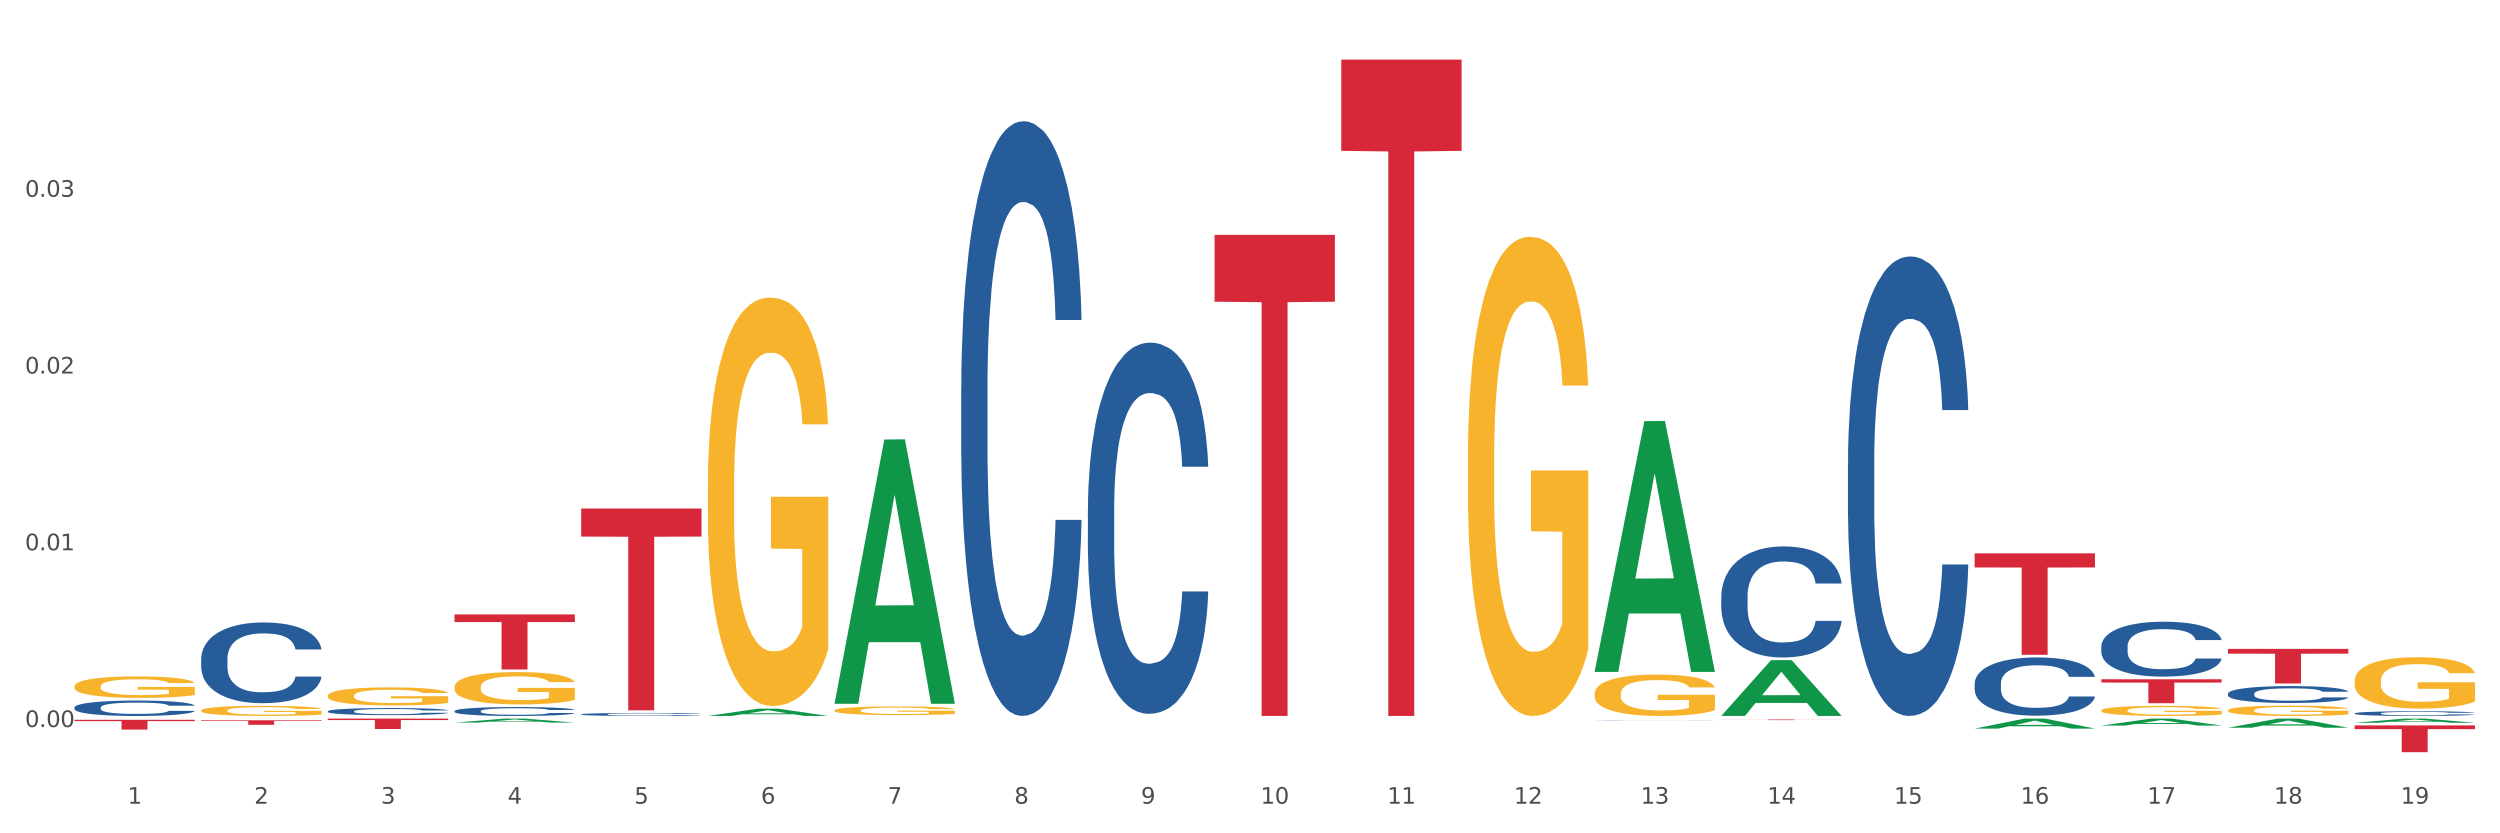
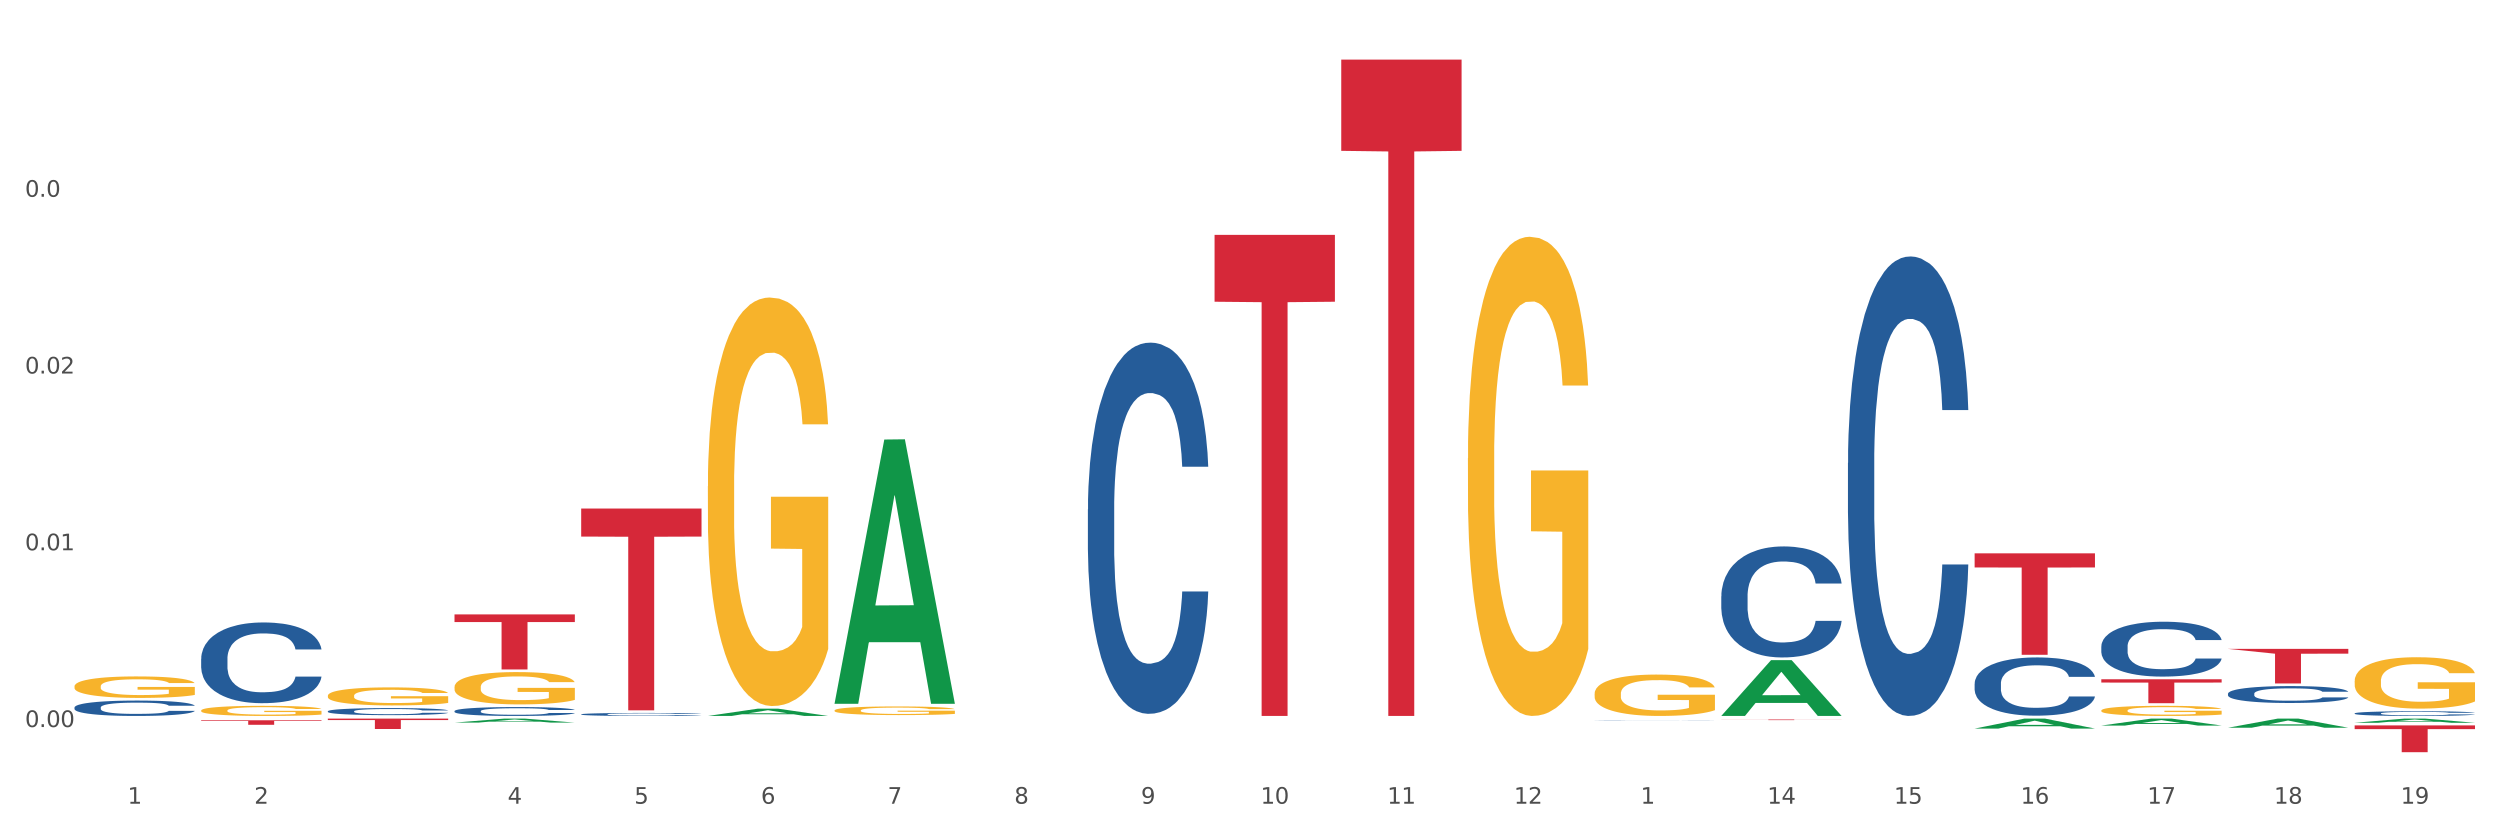
<svg xmlns="http://www.w3.org/2000/svg" xmlns:xlink="http://www.w3.org/1999/xlink" width="1080pt" height="360pt" viewBox="0 0 1080 360" version="1.1">
  <rect x="0" y="0" width="1080" height="360" fill="#333333" stroke="none" />
  <defs>
    <style type="text/css">*{stroke-linejoin: round; stroke-linecap: butt}</style>
  </defs>
  <g id="figure_1">
    <g id="patch_1">
      <path d="M 0 360  L 1080 360  L 1080 0  L 0 0  z " style="fill: #ffffff; stroke: #ffffff; stroke-linejoin: miter" />
    </g>
    <g id="axes_1">
      <g id="matplotlib.axis_1">
        <g id="xtick_1">
          <g id="text_1">
            <g style="fill: #4d4d4d" transform="translate(55.115 347.204) scale(0.096 -0.096)">
              <defs>
                <path id="DejaVuSans-31" d="M 794 531  L 1825 531  L 1825 4091  L 703 3866  L 703 4441  L 1819 4666  L 2450 4666  L 2450 531  L 3481 531  L 3481 0  L 794 0  L 794 531  z " transform="scale(0.016)" />
              </defs>
              <use xlink:href="#DejaVuSans-31" />
            </g>
          </g>
        </g>
        <g id="xtick_2">
          <g id="text_2">
            <g style="fill: #4d4d4d" transform="translate(109.839 347.204) scale(0.096 -0.096)">
              <defs>
                <path id="DejaVuSans-32" d="M 1228 531  L 3431 531  L 3431 0  L 469 0  L 469 531  Q 828 903 1448 1529  Q 2069 2156 2228 2338  Q 2531 2678 2651 2914  Q 2772 3150 2772 3378  Q 2772 3750 2511 3984  Q 2250 4219 1831 4219  Q 1534 4219 1204 4116  Q 875 4013 500 3803  L 500 4441  Q 881 4594 1212 4672  Q 1544 4750 1819 4750  Q 2544 4750 2975 4387  Q 3406 4025 3406 3419  Q 3406 3131 3298 2873  Q 3191 2616 2906 2266  Q 2828 2175 2409 1742  Q 1991 1309 1228 531  z " transform="scale(0.016)" />
              </defs>
              <use xlink:href="#DejaVuSans-32" />
            </g>
          </g>
        </g>
        <g id="xtick_3">
          <g id="text_3">
            <g style="fill: #4d4d4d" transform="translate(164.564 347.204) scale(0.096 -0.096)">
              <defs>
-                 <path id="DejaVuSans-33" d="M 2597 2516  Q 3050 2419 3304 2112  Q 3559 1806 3559 1356  Q 3559 666 3084 287  Q 2609 -91 1734 -91  Q 1441 -91 1130 -33  Q 819 25 488 141  L 488 750  Q 750 597 1062 519  Q 1375 441 1716 441  Q 2309 441 2620 675  Q 2931 909 2931 1356  Q 2931 1769 2642 2001  Q 2353 2234 1838 2234  L 1294 2234  L 1294 2753  L 1863 2753  Q 2328 2753 2575 2939  Q 2822 3125 2822 3475  Q 2822 3834 2567 4026  Q 2313 4219 1838 4219  Q 1578 4219 1281 4162  Q 984 4106 628 3988  L 628 4550  Q 988 4650 1302 4700  Q 1616 4750 1894 4750  Q 2613 4750 3031 4423  Q 3450 4097 3450 3541  Q 3450 3153 3228 2886  Q 3006 2619 2597 2516  z " transform="scale(0.016)" />
-               </defs>
+                 </defs>
              <use xlink:href="#DejaVuSans-33" />
            </g>
          </g>
        </g>
        <g id="xtick_4">
          <g id="text_4">
            <g style="fill: #4d4d4d" transform="translate(219.288 347.204) scale(0.096 -0.096)">
              <defs>
                <path id="DejaVuSans-34" d="M 2419 4116  L 825 1625  L 2419 1625  L 2419 4116  z M 2253 4666  L 3047 4666  L 3047 1625  L 3713 1625  L 3713 1100  L 3047 1100  L 3047 0  L 2419 0  L 2419 1100  L 313 1100  L 313 1709  L 2253 4666  z " transform="scale(0.016)" />
              </defs>
              <use xlink:href="#DejaVuSans-34" />
            </g>
          </g>
        </g>
        <g id="xtick_5">
          <g id="text_5">
            <g style="fill: #4d4d4d" transform="translate(274.012 347.204) scale(0.096 -0.096)">
              <defs>
                <path id="DejaVuSans-35" d="M 691 4666  L 3169 4666  L 3169 4134  L 1269 4134  L 1269 2991  Q 1406 3038 1543 3061  Q 1681 3084 1819 3084  Q 2600 3084 3056 2656  Q 3513 2228 3513 1497  Q 3513 744 3044 326  Q 2575 -91 1722 -91  Q 1428 -91 1123 -41  Q 819 9 494 109  L 494 744  Q 775 591 1075 516  Q 1375 441 1709 441  Q 2250 441 2565 725  Q 2881 1009 2881 1497  Q 2881 1984 2565 2268  Q 2250 2553 1709 2553  Q 1456 2553 1204 2497  Q 953 2441 691 2322  L 691 4666  z " transform="scale(0.016)" />
              </defs>
              <use xlink:href="#DejaVuSans-35" />
            </g>
          </g>
        </g>
        <g id="xtick_6">
          <g id="text_6">
            <g style="fill: #4d4d4d" transform="translate(328.736 347.204) scale(0.096 -0.096)">
              <defs>
                <path id="DejaVuSans-36" d="M 2113 2584  Q 1688 2584 1439 2293  Q 1191 2003 1191 1497  Q 1191 994 1439 701  Q 1688 409 2113 409  Q 2538 409 2786 701  Q 3034 994 3034 1497  Q 3034 2003 2786 2293  Q 2538 2584 2113 2584  z M 3366 4563  L 3366 3988  Q 3128 4100 2886 4159  Q 2644 4219 2406 4219  Q 1781 4219 1451 3797  Q 1122 3375 1075 2522  Q 1259 2794 1537 2939  Q 1816 3084 2150 3084  Q 2853 3084 3261 2657  Q 3669 2231 3669 1497  Q 3669 778 3244 343  Q 2819 -91 2113 -91  Q 1303 -91 875 529  Q 447 1150 447 2328  Q 447 3434 972 4092  Q 1497 4750 2381 4750  Q 2619 4750 2861 4703  Q 3103 4656 3366 4563  z " transform="scale(0.016)" />
              </defs>
              <use xlink:href="#DejaVuSans-36" />
            </g>
          </g>
        </g>
        <g id="xtick_7">
          <g id="text_7">
            <g style="fill: #4d4d4d" transform="translate(383.461 347.204) scale(0.096 -0.096)">
              <defs>
                <path id="DejaVuSans-37" d="M 525 4666  L 3525 4666  L 3525 4397  L 1831 0  L 1172 0  L 2766 4134  L 525 4134  L 525 4666  z " transform="scale(0.016)" />
              </defs>
              <use xlink:href="#DejaVuSans-37" />
            </g>
          </g>
        </g>
        <g id="xtick_8">
          <g id="text_8">
            <g style="fill: #4d4d4d" transform="translate(438.185 347.204) scale(0.096 -0.096)">
              <defs>
                <path id="DejaVuSans-38" d="M 2034 2216  Q 1584 2216 1326 1975  Q 1069 1734 1069 1313  Q 1069 891 1326 650  Q 1584 409 2034 409  Q 2484 409 2743 651  Q 3003 894 3003 1313  Q 3003 1734 2745 1975  Q 2488 2216 2034 2216  z M 1403 2484  Q 997 2584 770 2862  Q 544 3141 544 3541  Q 544 4100 942 4425  Q 1341 4750 2034 4750  Q 2731 4750 3128 4425  Q 3525 4100 3525 3541  Q 3525 3141 3298 2862  Q 3072 2584 2669 2484  Q 3125 2378 3379 2068  Q 3634 1759 3634 1313  Q 3634 634 3220 271  Q 2806 -91 2034 -91  Q 1263 -91 848 271  Q 434 634 434 1313  Q 434 1759 690 2068  Q 947 2378 1403 2484  z M 1172 3481  Q 1172 3119 1398 2916  Q 1625 2713 2034 2713  Q 2441 2713 2670 2916  Q 2900 3119 2900 3481  Q 2900 3844 2670 4047  Q 2441 4250 2034 4250  Q 1625 4250 1398 4047  Q 1172 3844 1172 3481  z " transform="scale(0.016)" />
              </defs>
              <use xlink:href="#DejaVuSans-38" />
            </g>
          </g>
        </g>
        <g id="xtick_9">
          <g id="text_9">
            <g style="fill: #4d4d4d" transform="translate(492.909 347.204) scale(0.096 -0.096)">
              <defs>
                <path id="DejaVuSans-39" d="M 703 97  L 703 672  Q 941 559 1184 500  Q 1428 441 1663 441  Q 2288 441 2617 861  Q 2947 1281 2994 2138  Q 2813 1869 2534 1725  Q 2256 1581 1919 1581  Q 1219 1581 811 2004  Q 403 2428 403 3163  Q 403 3881 828 4315  Q 1253 4750 1959 4750  Q 2769 4750 3195 4129  Q 3622 3509 3622 2328  Q 3622 1225 3098 567  Q 2575 -91 1691 -91  Q 1453 -91 1209 -44  Q 966 3 703 97  z M 1959 2075  Q 2384 2075 2632 2365  Q 2881 2656 2881 3163  Q 2881 3666 2632 3958  Q 2384 4250 1959 4250  Q 1534 4250 1286 3958  Q 1038 3666 1038 3163  Q 1038 2656 1286 2365  Q 1534 2075 1959 2075  z " transform="scale(0.016)" />
              </defs>
              <use xlink:href="#DejaVuSans-39" />
            </g>
          </g>
        </g>
        <g id="xtick_10">
          <g id="text_10">
            <g style="fill: #4d4d4d" transform="translate(544.58 347.204) scale(0.096 -0.096)">
              <defs>
                <path id="DejaVuSans-30" d="M 2034 4250  Q 1547 4250 1301 3770  Q 1056 3291 1056 2328  Q 1056 1369 1301 889  Q 1547 409 2034 409  Q 2525 409 2770 889  Q 3016 1369 3016 2328  Q 3016 3291 2770 3770  Q 2525 4250 2034 4250  z M 2034 4750  Q 2819 4750 3233 4129  Q 3647 3509 3647 2328  Q 3647 1150 3233 529  Q 2819 -91 2034 -91  Q 1250 -91 836 529  Q 422 1150 422 2328  Q 422 3509 836 4129  Q 1250 4750 2034 4750  z " transform="scale(0.016)" />
              </defs>
              <use xlink:href="#DejaVuSans-31" />
              <use xlink:href="#DejaVuSans-30" transform="translate(63.623 0)" />
            </g>
          </g>
        </g>
        <g id="xtick_11">
          <g id="text_11">
            <g style="fill: #4d4d4d" transform="translate(599.304 347.204) scale(0.096 -0.096)">
              <use xlink:href="#DejaVuSans-31" />
              <use xlink:href="#DejaVuSans-31" transform="translate(63.623 0)" />
            </g>
          </g>
        </g>
        <g id="xtick_12">
          <g id="text_12">
            <g style="fill: #4d4d4d" transform="translate(654.028 347.204) scale(0.096 -0.096)">
              <use xlink:href="#DejaVuSans-31" />
              <use xlink:href="#DejaVuSans-32" transform="translate(63.623 0)" />
            </g>
          </g>
        </g>
        <g id="xtick_13">
          <g id="text_13">
            <g style="fill: #4d4d4d" transform="translate(708.752 347.204) scale(0.096 -0.096)">
              <use xlink:href="#DejaVuSans-31" />
              <use xlink:href="#DejaVuSans-33" transform="translate(63.623 0)" />
            </g>
          </g>
        </g>
        <g id="xtick_14">
          <g id="text_14">
            <g style="fill: #4d4d4d" transform="translate(763.477 347.204) scale(0.096 -0.096)">
              <use xlink:href="#DejaVuSans-31" />
              <use xlink:href="#DejaVuSans-34" transform="translate(63.623 0)" />
            </g>
          </g>
        </g>
        <g id="xtick_15">
          <g id="text_15">
            <g style="fill: #4d4d4d" transform="translate(818.201 347.204) scale(0.096 -0.096)">
              <use xlink:href="#DejaVuSans-31" />
              <use xlink:href="#DejaVuSans-35" transform="translate(63.623 0)" />
            </g>
          </g>
        </g>
        <g id="xtick_16">
          <g id="text_16">
            <g style="fill: #4d4d4d" transform="translate(872.925 347.204) scale(0.096 -0.096)">
              <use xlink:href="#DejaVuSans-31" />
              <use xlink:href="#DejaVuSans-36" transform="translate(63.623 0)" />
            </g>
          </g>
        </g>
        <g id="xtick_17">
          <g id="text_17">
            <g style="fill: #4d4d4d" transform="translate(927.649 347.204) scale(0.096 -0.096)">
              <use xlink:href="#DejaVuSans-31" />
              <use xlink:href="#DejaVuSans-37" transform="translate(63.623 0)" />
            </g>
          </g>
        </g>
        <g id="xtick_18">
          <g id="text_18">
            <g style="fill: #4d4d4d" transform="translate(982.374 347.204) scale(0.096 -0.096)">
              <use xlink:href="#DejaVuSans-31" />
              <use xlink:href="#DejaVuSans-38" transform="translate(63.623 0)" />
            </g>
          </g>
        </g>
        <g id="xtick_19">
          <g id="text_19">
            <g style="fill: #4d4d4d" transform="translate(1037.098 347.204) scale(0.096 -0.096)">
              <use xlink:href="#DejaVuSans-31" />
              <use xlink:href="#DejaVuSans-39" transform="translate(63.623 0)" />
            </g>
          </g>
        </g>
        <g id="xtick_20" />
        <g id="xtick_21" />
        <g id="xtick_22" />
        <g id="xtick_23" />
        <g id="xtick_24" />
        <g id="xtick_25" />
        <g id="xtick_26" />
        <g id="xtick_27" />
        <g id="xtick_28" />
        <g id="xtick_29" />
        <g id="xtick_30" />
        <g id="xtick_31" />
        <g id="xtick_32" />
        <g id="xtick_33" />
        <g id="xtick_34" />
        <g id="xtick_35" />
        <g id="xtick_36" />
        <g id="xtick_37" />
      </g>
      <g id="matplotlib.axis_2">
        <g id="ytick_1">
          <g id="text_20">
            <g style="fill: #4d4d4d" transform="translate(10.8 314.08) scale(0.096 -0.096)">
              <defs>
                <path id="DejaVuSans-2e" d="M 684 794  L 1344 794  L 1344 0  L 684 0  L 684 794  z " transform="scale(0.016)" />
              </defs>
              <use xlink:href="#DejaVuSans-30" />
              <use xlink:href="#DejaVuSans-2e" transform="translate(63.623 0)" />
              <use xlink:href="#DejaVuSans-30" transform="translate(95.41 0)" />
              <use xlink:href="#DejaVuSans-30" transform="translate(159.033 0)" />
            </g>
          </g>
        </g>
        <g id="ytick_2">
          <g id="text_21">
            <g style="fill: #4d4d4d" transform="translate(10.8 237.721) scale(0.096 -0.096)">
              <use xlink:href="#DejaVuSans-30" />
              <use xlink:href="#DejaVuSans-2e" transform="translate(63.623 0)" />
              <use xlink:href="#DejaVuSans-30" transform="translate(95.41 0)" />
              <use xlink:href="#DejaVuSans-31" transform="translate(159.033 0)" />
            </g>
          </g>
        </g>
        <g id="ytick_3">
          <g id="text_22">
            <g style="fill: #4d4d4d" transform="translate(10.8 161.362) scale(0.096 -0.096)">
              <use xlink:href="#DejaVuSans-30" />
              <use xlink:href="#DejaVuSans-2e" transform="translate(63.623 0)" />
              <use xlink:href="#DejaVuSans-30" transform="translate(95.41 0)" />
              <use xlink:href="#DejaVuSans-32" transform="translate(159.033 0)" />
            </g>
          </g>
        </g>
        <g id="ytick_4">
          <g id="text_23">
            <g style="fill: #4d4d4d" transform="translate(10.8 85.003) scale(0.096 -0.096)">
              <use xlink:href="#DejaVuSans-30" />
              <use xlink:href="#DejaVuSans-2e" transform="translate(63.623 0)" />
              <use xlink:href="#DejaVuSans-30" transform="translate(95.41 0)" />
              <use xlink:href="#DejaVuSans-33" transform="translate(159.033 0)" />
            </g>
          </g>
        </g>
        <g id="ytick_5" />
        <g id="ytick_6" />
        <g id="ytick_7" />
        <g id="ytick_8" />
      </g>
      <g id="PolyCollection_1">
        <path d="M 196.348 312.169  L 196.401 312.168  L 217.84 310.435  L 226.737 310.433  L 248.336 312.172  L 238.045 312.172  L 233.383 311.767  L 211.247 311.767  L 211.087 311.774  L 206.585 312.172  L 196.348 312.172  L 196.348 312.169  L 214.034 311.526  L 230.596 311.524  L 222.395 310.804  L 222.288 310.801  L 222.181 310.805  L 213.981 311.524  L 214.034 311.526  L 196.348 312.169  z " clip-path="url(#p803cbf310a)" style="fill: #109648" />
        <path d="M 251.072 308.579  L 251.134 308.578  L 251.134 308.544  L 251.318 308.499  L 251.994 308.416  L 252.854 308.353  L 254.329 308.28  L 255.128 308.249  L 256.173 308.214  L 258.323 308.159  L 260.781 308.111  L 262.502 308.085  L 263.793 308.068  L 266.681 308.039  L 268.34 308.026  L 270.061 308.015  L 271.535 308.008  L 273.994 307.999  L 275.96 307.996  L 278.234 307.995  L 280.139 307.996  L 282.658 308.001  L 286.345 308.015  L 287.759 308.023  L 289.664 308.037  L 291.63 308.056  L 293.228 308.075  L 295.071 308.103  L 296.976 308.138  L 298.82 308.183  L 300.11 308.225  L 301.155 308.269  L 302.077 308.322  L 302.753 308.38  L 303.06 308.429  L 291.815 308.429  L 291.507 308.385  L 290.893 308.338  L 290.278 308.306  L 289.602 308.28  L 288.558 308.25  L 287.636 308.231  L 286.1 308.208  L 284.686 308.194  L 283.519 308.186  L 282.105 308.179  L 279.094 308.172  L 276.943 308.172  L 275.591 308.174  L 273.932 308.18  L 272.519 308.188  L 270.86 308.202  L 269.569 308.218  L 268.279 308.238  L 267.541 308.252  L 266.435 308.278  L 265.698 308.3  L 264.714 308.337  L 264.161 308.363  L 263.178 308.43  L 262.748 308.48  L 262.564 308.515  L 262.441 308.553  L 262.441 308.738  L 262.809 308.821  L 263.117 308.856  L 263.608 308.897  L 264.53 308.949  L 265.882 309  L 267.295 309.037  L 268.463 309.059  L 269.569 309.076  L 270.675 309.089  L 272.027 309.101  L 273.133 309.108  L 274.792 309.115  L 276.759 309.119  L 278.295 309.119  L 281.429 309.113  L 282.843 309.107  L 284.195 309.099  L 285.669 309.086  L 286.837 309.071  L 287.513 309.061  L 288.619 309.038  L 289.479 309.014  L 290.217 308.987  L 290.708 308.963  L 291.261 308.928  L 291.692 308.887  L 291.815 308.866  L 303.06 308.866  L 302.814 308.909  L 302.384 308.95  L 301.524 309.006  L 300.848 309.038  L 299.803 309.077  L 298.697 309.11  L 297.161 309.147  L 295.747 309.175  L 294.273 309.198  L 292.675 309.22  L 289.787 309.249  L 288.742 309.258  L 286.53 309.272  L 284.809 309.28  L 282.29 309.288  L 279.709 309.293  L 277.005 309.294  L 274.608 309.292  L 271.966 309.285  L 270.306 309.278  L 268.463 309.267  L 266.312 309.25  L 264.284 309.23  L 262.379 309.207  L 260.597 309.179  L 258.938 309.148  L 256.787 309.097  L 255.189 309.048  L 254.022 309.001  L 253.223 308.962  L 252.424 308.912  L 251.994 308.878  L 251.318 308.795  L 251.072 308.718  L 251.072 308.579  z " clip-path="url(#p803cbf310a)" style="fill: #255c99" />
-         <path d="M 415.245 167.804  L 415.306 167.569  L 415.306 160.999  L 415.491 152.083  L 416.167 135.658  L 417.027 123.221  L 418.502 108.673  L 419.301 102.573  L 420.345 95.768  L 422.496 84.74  L 424.954 75.354  L 426.675 70.192  L 427.965 66.907  L 430.854 61.041  L 432.513 58.46  L 434.233 56.348  L 435.708 54.94  L 438.166 53.297  L 440.133 52.593  L 442.407 52.359  L 444.312 52.593  L 446.831 53.532  L 450.518 56.348  L 451.932 57.99  L 453.837 60.806  L 455.803 64.56  L 457.401 68.315  L 459.244 73.711  L 461.149 80.751  L 462.993 89.667  L 464.283 97.88  L 465.328 106.562  L 466.25 117.121  L 466.926 128.618  L 467.233 138.239  L 455.987 138.239  L 455.68 129.557  L 455.066 120.171  L 454.451 113.836  L 453.775 108.673  L 452.73 102.807  L 451.809 99.053  L 450.272 94.595  L 448.859 91.779  L 447.691 90.137  L 446.278 88.729  L 443.267 87.321  L 441.116 87.321  L 439.764 87.79  L 438.105 88.963  L 436.692 90.606  L 435.032 93.422  L 433.742 96.472  L 432.451 100.461  L 431.714 103.277  L 430.608 108.439  L 429.87 112.662  L 428.887 119.936  L 428.334 125.099  L 427.351 138.473  L 426.921 148.328  L 426.736 155.133  L 426.613 162.642  L 426.613 199.246  L 426.982 215.671  L 427.289 222.711  L 427.781 230.689  L 428.703 241.013  L 430.055 251.103  L 431.468 258.377  L 432.636 262.835  L 433.742 266.12  L 434.848 268.701  L 436.2 271.047  L 437.306 272.455  L 438.965 273.863  L 440.932 274.567  L 442.468 274.567  L 445.602 273.394  L 447.015 272.221  L 448.367 270.578  L 449.842 267.997  L 451.01 265.181  L 451.686 263.069  L 452.792 258.611  L 453.652 253.918  L 454.39 248.522  L 454.881 243.829  L 455.434 236.789  L 455.864 228.811  L 455.987 224.588  L 467.233 224.588  L 466.987 233.035  L 466.557 241.248  L 465.697 252.276  L 465.021 258.611  L 463.976 266.354  L 462.87 272.925  L 461.334 280.199  L 459.92 285.595  L 458.445 290.288  L 456.848 294.512  L 453.959 300.378  L 452.915 302.02  L 450.702 304.836  L 448.982 306.479  L 446.462 308.121  L 443.881 309.06  L 441.178 309.294  L 438.781 308.825  L 436.138 307.417  L 434.479 306.009  L 432.636 303.898  L 430.485 300.613  L 428.457 296.624  L 426.552 291.931  L 424.77 286.534  L 423.111 280.433  L 420.96 270.343  L 419.362 260.488  L 418.195 251.337  L 417.396 243.594  L 416.597 233.739  L 416.167 226.934  L 415.491 210.509  L 415.245 195.257  L 415.245 167.804  z " clip-path="url(#p803cbf310a)" style="fill: #255c99" />
        <path d="M 469.969 220.069  L 470.031 219.922  L 470.031 215.822  L 470.215 210.256  L 470.891 200.005  L 471.751 192.243  L 473.226 183.163  L 474.025 179.355  L 475.07 175.108  L 477.22 168.225  L 479.679 162.367  L 481.399 159.145  L 482.69 157.095  L 485.578 153.433  L 487.237 151.822  L 488.958 150.504  L 490.433 149.626  L 492.891 148.6  L 494.857 148.161  L 497.131 148.015  L 499.036 148.161  L 501.555 148.747  L 505.242 150.504  L 506.656 151.529  L 508.561 153.287  L 510.527 155.63  L 512.125 157.973  L 513.969 161.342  L 515.874 165.735  L 517.717 171.3  L 519.008 176.426  L 520.052 181.845  L 520.974 188.435  L 521.65 195.611  L 521.957 201.616  L 510.712 201.616  L 510.404 196.197  L 509.79 190.339  L 509.175 186.385  L 508.499 183.163  L 507.455 179.502  L 506.533 177.158  L 504.997 174.376  L 503.583 172.618  L 502.416 171.593  L 501.002 170.715  L 497.991 169.836  L 495.84 169.836  L 494.488 170.129  L 492.829 170.861  L 491.416 171.886  L 489.757 173.644  L 488.466 175.547  L 487.176 178.037  L 486.438 179.795  L 485.332 183.017  L 484.595 185.653  L 483.611 190.193  L 483.058 193.415  L 482.075 201.762  L 481.645 207.913  L 481.461 212.16  L 481.338 216.847  L 481.338 239.693  L 481.706 249.945  L 482.014 254.338  L 482.505 259.318  L 483.427 265.762  L 484.779 272.059  L 486.192 276.599  L 487.36 279.382  L 488.466 281.432  L 489.572 283.043  L 490.924 284.507  L 492.03 285.386  L 493.69 286.265  L 495.656 286.704  L 497.192 286.704  L 500.326 285.972  L 501.74 285.24  L 503.092 284.214  L 504.566 282.604  L 505.734 280.846  L 506.41 279.528  L 507.516 276.745  L 508.376 273.816  L 509.114 270.448  L 509.605 267.519  L 510.159 263.125  L 510.589 258.146  L 510.712 255.51  L 521.957 255.51  L 521.711 260.782  L 521.281 265.908  L 520.421 272.791  L 519.745 276.745  L 518.7 281.578  L 517.594 285.679  L 516.058 290.219  L 514.645 293.587  L 513.17 296.516  L 511.572 299.153  L 508.684 302.814  L 507.639 303.839  L 505.427 305.596  L 503.706 306.622  L 501.187 307.647  L 498.606 308.233  L 495.902 308.379  L 493.505 308.086  L 490.863 307.207  L 489.204 306.329  L 487.36 305.011  L 485.209 302.96  L 483.181 300.471  L 481.276 297.542  L 479.494 294.173  L 477.835 290.365  L 475.684 284.068  L 474.086 277.917  L 472.919 272.205  L 472.12 267.373  L 471.321 261.222  L 470.891 256.975  L 470.215 246.723  L 469.969 237.204  L 469.969 220.069  z " clip-path="url(#p803cbf310a)" style="fill: #255c99" />
        <path d="M 688.866 311.399  L 688.928 311.399  L 688.928 311.396  L 689.112 311.392  L 689.788 311.385  L 690.648 311.38  L 692.123 311.374  L 692.922 311.371  L 693.967 311.368  L 696.118 311.363  L 698.576 311.359  L 700.296 311.357  L 701.587 311.356  L 704.475 311.353  L 706.134 311.352  L 707.855 311.351  L 709.33 311.35  L 711.788 311.35  L 713.754 311.349  L 716.028 311.349  L 717.933 311.349  L 720.452 311.35  L 724.14 311.351  L 725.553 311.352  L 727.458 311.353  L 729.424 311.355  L 731.022 311.356  L 732.866 311.358  L 734.771 311.361  L 736.614 311.365  L 737.905 311.369  L 738.949 311.373  L 739.871 311.377  L 740.547 311.382  L 740.854 311.386  L 729.609 311.386  L 729.301 311.382  L 728.687 311.378  L 728.072 311.376  L 727.396 311.374  L 726.352 311.371  L 725.43 311.369  L 723.894 311.367  L 722.48 311.366  L 721.313 311.366  L 719.899 311.365  L 716.888 311.364  L 714.737 311.364  L 713.385 311.365  L 711.726 311.365  L 710.313 311.366  L 708.654 311.367  L 707.363 311.368  L 706.073 311.37  L 705.335 311.371  L 704.229 311.373  L 703.492 311.375  L 702.509 311.378  L 701.955 311.381  L 700.972 311.386  L 700.542 311.391  L 700.358 311.393  L 700.235 311.397  L 700.235 311.412  L 700.604 311.42  L 700.911 311.423  L 701.402 311.426  L 702.324 311.43  L 703.676 311.435  L 705.09 311.438  L 706.257 311.44  L 707.363 311.441  L 708.469 311.442  L 709.821 311.443  L 710.927 311.444  L 712.587 311.445  L 714.553 311.445  L 716.089 311.445  L 719.223 311.444  L 720.637 311.444  L 721.989 311.443  L 723.464 311.442  L 724.631 311.441  L 725.307 311.44  L 726.413 311.438  L 727.274 311.436  L 728.011 311.434  L 728.503 311.432  L 729.056 311.429  L 729.486 311.425  L 729.609 311.423  L 740.854 311.423  L 740.609 311.427  L 740.178 311.431  L 739.318 311.435  L 738.642 311.438  L 737.597 311.441  L 736.491 311.444  L 734.955 311.447  L 733.542 311.45  L 732.067 311.452  L 730.469 311.453  L 727.581 311.456  L 726.536 311.457  L 724.324 311.458  L 722.603 311.459  L 720.084 311.459  L 717.503 311.46  L 714.799 311.46  L 712.402 311.46  L 709.76 311.459  L 708.101 311.458  L 706.257 311.458  L 704.106 311.456  L 702.078 311.454  L 700.173 311.452  L 698.391 311.45  L 696.732 311.447  L 694.581 311.443  L 692.984 311.439  L 691.816 311.435  L 691.017 311.432  L 690.218 311.427  L 689.788 311.424  L 689.112 311.417  L 688.866 311.411  L 688.866 311.399  z " clip-path="url(#p803cbf310a)" style="fill: #255c99" />
        <path d="M 743.591 257.608  L 743.652 257.565  L 743.652 256.338  L 743.836 254.673  L 744.512 251.606  L 745.373 249.284  L 746.848 246.567  L 747.646 245.428  L 748.691 244.158  L 750.842 242.098  L 753.3 240.346  L 755.021 239.382  L 756.311 238.768  L 759.199 237.673  L 760.858 237.191  L 762.579 236.797  L 764.054 236.534  L 766.512 236.227  L 768.478 236.096  L 770.752 236.052  L 772.657 236.096  L 775.177 236.271  L 778.864 236.797  L 780.277 237.104  L 782.182 237.629  L 784.149 238.33  L 785.746 239.031  L 787.59 240.039  L 789.495 241.354  L 791.338 243.018  L 792.629 244.552  L 793.674 246.173  L 794.595 248.145  L 795.271 250.292  L 795.579 252.088  L 784.333 252.088  L 784.026 250.467  L 783.411 248.714  L 782.797 247.531  L 782.121 246.567  L 781.076 245.472  L 780.154 244.771  L 778.618 243.939  L 777.205 243.413  L 776.037 243.106  L 774.624 242.843  L 771.613 242.58  L 769.462 242.58  L 768.11 242.668  L 766.451 242.887  L 765.037 243.194  L 763.378 243.719  L 762.088 244.289  L 760.797 245.034  L 760.06 245.56  L 758.953 246.524  L 758.216 247.312  L 757.233 248.67  L 756.68 249.634  L 755.697 252.132  L 755.266 253.972  L 755.082 255.243  L 754.959 256.645  L 754.959 263.48  L 755.328 266.547  L 755.635 267.861  L 756.127 269.351  L 757.048 271.278  L 758.4 273.162  L 759.814 274.521  L 760.981 275.353  L 762.088 275.967  L 763.194 276.448  L 764.546 276.887  L 765.652 277.15  L 767.311 277.412  L 769.277 277.544  L 770.814 277.544  L 773.948 277.325  L 775.361 277.106  L 776.713 276.799  L 778.188 276.317  L 779.355 275.791  L 780.031 275.397  L 781.138 274.564  L 781.998 273.688  L 782.735 272.68  L 783.227 271.804  L 783.78 270.49  L 784.21 269  L 784.333 268.211  L 795.579 268.211  L 795.333 269.789  L 794.903 271.322  L 794.042 273.382  L 793.366 274.564  L 792.322 276.01  L 791.216 277.237  L 789.679 278.595  L 788.266 279.603  L 786.791 280.479  L 785.193 281.268  L 782.305 282.363  L 781.26 282.67  L 779.048 283.196  L 777.327 283.503  L 774.808 283.809  L 772.227 283.984  L 769.523 284.028  L 767.127 283.941  L 764.484 283.678  L 762.825 283.415  L 760.981 283.021  L 758.831 282.407  L 756.803 281.662  L 754.898 280.786  L 753.116 279.778  L 751.456 278.639  L 749.306 276.755  L 747.708 274.915  L 746.54 273.206  L 745.741 271.76  L 744.943 269.92  L 744.512 268.65  L 743.836 265.583  L 743.591 262.735  L 743.591 257.608  z " clip-path="url(#p803cbf310a)" style="fill: #255c99" />
        <path d="M 853.039 295.314  L 853.101 295.291  L 853.101 294.647  L 853.285 293.774  L 853.961 292.165  L 854.821 290.947  L 856.296 289.522  L 857.095 288.924  L 858.14 288.257  L 860.29 287.177  L 862.748 286.258  L 864.469 285.752  L 865.76 285.43  L 868.648 284.856  L 870.307 284.603  L 872.028 284.396  L 873.503 284.258  L 875.961 284.097  L 877.927 284.028  L 880.201 284.005  L 882.106 284.028  L 884.625 284.12  L 888.312 284.396  L 889.726 284.557  L 891.631 284.833  L 893.597 285.2  L 895.195 285.568  L 897.038 286.097  L 898.943 286.786  L 900.787 287.66  L 902.077 288.464  L 903.122 289.315  L 904.044 290.349  L 904.72 291.475  L 905.027 292.418  L 893.782 292.418  L 893.474 291.567  L 892.86 290.648  L 892.245 290.027  L 891.569 289.522  L 890.525 288.947  L 889.603 288.579  L 888.067 288.142  L 886.653 287.867  L 885.486 287.706  L 884.072 287.568  L 881.061 287.43  L 878.91 287.43  L 877.558 287.476  L 875.899 287.591  L 874.486 287.752  L 872.827 288.028  L 871.536 288.326  L 870.246 288.717  L 869.508 288.993  L 868.402 289.499  L 867.665 289.912  L 866.681 290.625  L 866.128 291.131  L 865.145 292.441  L 864.715 293.406  L 864.531 294.073  L 864.408 294.808  L 864.408 298.394  L 864.776 300.003  L 865.084 300.692  L 865.575 301.474  L 866.497 302.485  L 867.849 303.473  L 869.262 304.186  L 870.43 304.623  L 871.536 304.944  L 872.642 305.197  L 873.994 305.427  L 875.1 305.565  L 876.759 305.703  L 878.726 305.772  L 880.262 305.772  L 883.396 305.657  L 884.81 305.542  L 886.162 305.381  L 887.636 305.128  L 888.804 304.852  L 889.48 304.646  L 890.586 304.209  L 891.446 303.749  L 892.184 303.221  L 892.675 302.761  L 893.228 302.071  L 893.659 301.29  L 893.782 300.876  L 905.027 300.876  L 904.781 301.704  L 904.351 302.508  L 903.491 303.588  L 902.815 304.209  L 901.77 304.967  L 900.664 305.611  L 899.128 306.324  L 897.714 306.852  L 896.24 307.312  L 894.642 307.726  L 891.754 308.3  L 890.709 308.461  L 888.497 308.737  L 886.776 308.898  L 884.257 309.059  L 881.676 309.151  L 878.972 309.174  L 876.575 309.128  L 873.933 308.99  L 872.273 308.852  L 870.43 308.645  L 868.279 308.323  L 866.251 307.932  L 864.346 307.473  L 862.564 306.944  L 860.905 306.346  L 858.754 305.358  L 857.156 304.393  L 855.989 303.496  L 855.19 302.738  L 854.391 301.773  L 853.961 301.106  L 853.285 299.497  L 853.039 298.003  L 853.039 295.314  z " clip-path="url(#p803cbf310a)" style="fill: #255c99" />
        <path d="M 907.763 279.234  L 907.825 279.212  L 907.825 278.606  L 908.009 277.783  L 908.685 276.267  L 909.545 275.12  L 911.02 273.777  L 911.819 273.214  L 912.864 272.586  L 915.015 271.568  L 917.473 270.702  L 919.193 270.226  L 920.484 269.923  L 923.372 269.381  L 925.031 269.143  L 926.752 268.948  L 928.227 268.818  L 930.685 268.667  L 932.651 268.602  L 934.925 268.58  L 936.83 268.602  L 939.35 268.688  L 943.037 268.948  L 944.45 269.1  L 946.355 269.36  L 948.321 269.706  L 949.919 270.053  L 951.763 270.551  L 953.668 271.2  L 955.511 272.023  L 956.802 272.781  L 957.846 273.582  L 958.768 274.557  L 959.444 275.618  L 959.751 276.506  L 948.506 276.506  L 948.199 275.704  L 947.584 274.838  L 946.97 274.254  L 946.294 273.777  L 945.249 273.236  L 944.327 272.889  L 942.791 272.478  L 941.377 272.218  L 940.21 272.066  L 938.796 271.937  L 935.785 271.807  L 933.635 271.807  L 932.283 271.85  L 930.623 271.958  L 929.21 272.11  L 927.551 272.37  L 926.26 272.651  L 924.97 273.019  L 924.232 273.279  L 923.126 273.755  L 922.389 274.145  L 921.406 274.817  L 920.853 275.293  L 919.869 276.527  L 919.439 277.437  L 919.255 278.065  L 919.132 278.758  L 919.132 282.136  L 919.501 283.651  L 919.808 284.301  L 920.3 285.037  L 921.221 285.99  L 922.573 286.921  L 923.987 287.592  L 925.154 288.004  L 926.26 288.307  L 927.366 288.545  L 928.718 288.762  L 929.825 288.892  L 931.484 289.022  L 933.45 289.087  L 934.986 289.087  L 938.12 288.978  L 939.534 288.87  L 940.886 288.718  L 942.361 288.48  L 943.528 288.22  L 944.204 288.025  L 945.31 287.614  L 946.171 287.181  L 946.908 286.683  L 947.4 286.25  L 947.953 285.6  L 948.383 284.864  L 948.506 284.474  L 959.751 284.474  L 959.506 285.254  L 959.075 286.012  L 958.215 287.029  L 957.539 287.614  L 956.495 288.329  L 955.388 288.935  L 953.852 289.606  L 952.439 290.104  L 950.964 290.537  L 949.366 290.927  L 946.478 291.468  L 945.433 291.62  L 943.221 291.88  L 941.5 292.031  L 938.981 292.183  L 936.4 292.27  L 933.696 292.291  L 931.299 292.248  L 928.657 292.118  L 926.998 291.988  L 925.154 291.793  L 923.003 291.49  L 920.975 291.122  L 919.07 290.689  L 917.288 290.191  L 915.629 289.628  L 913.478 288.697  L 911.881 287.787  L 910.713 286.943  L 909.914 286.228  L 909.115 285.319  L 908.685 284.691  L 908.009 283.175  L 907.763 281.767  L 907.763 279.234  z " clip-path="url(#p803cbf310a)" style="fill: #255c99" />
        <path d="M 962.488 299.669  L 962.549 299.662  L 962.549 299.475  L 962.733 299.222  L 963.409 298.755  L 964.27 298.402  L 965.745 297.988  L 966.543 297.815  L 967.588 297.622  L 969.739 297.308  L 972.197 297.041  L 973.918 296.895  L 975.208 296.801  L 978.096 296.635  L 979.756 296.561  L 981.476 296.501  L 982.951 296.461  L 985.409 296.415  L 987.376 296.395  L 989.649 296.388  L 991.554 296.395  L 994.074 296.421  L 997.761 296.501  L 999.174 296.548  L 1001.079 296.628  L 1003.046 296.735  L 1004.643 296.841  L 1006.487 296.995  L 1008.392 297.195  L 1010.236 297.448  L 1011.526 297.682  L 1012.571 297.928  L 1013.492 298.228  L 1014.168 298.555  L 1014.476 298.828  L 1003.23 298.828  L 1002.923 298.582  L 1002.308 298.315  L 1001.694 298.135  L 1001.018 297.988  L 999.973 297.822  L 999.051 297.715  L 997.515 297.588  L 996.102 297.508  L 994.934 297.462  L 993.521 297.422  L 990.51 297.382  L 988.359 297.382  L 987.007 297.395  L 985.348 297.428  L 983.934 297.475  L 982.275 297.555  L 980.985 297.642  L 979.694 297.755  L 978.957 297.835  L 977.851 297.982  L 977.113 298.102  L 976.13 298.308  L 975.577 298.455  L 974.594 298.835  L 974.163 299.115  L 973.979 299.308  L 973.856 299.522  L 973.856 300.562  L 974.225 301.029  L 974.532 301.229  L 975.024 301.455  L 975.946 301.749  L 977.298 302.036  L 978.711 302.242  L 979.878 302.369  L 980.985 302.462  L 982.091 302.536  L 983.443 302.602  L 984.549 302.642  L 986.208 302.682  L 988.174 302.702  L 989.711 302.702  L 992.845 302.669  L 994.258 302.636  L 995.61 302.589  L 997.085 302.516  L 998.253 302.436  L 998.928 302.376  L 1000.035 302.249  L 1000.895 302.116  L 1001.632 301.962  L 1002.124 301.829  L 1002.677 301.629  L 1003.107 301.402  L 1003.23 301.282  L 1014.476 301.282  L 1014.23 301.522  L 1013.8 301.755  L 1012.939 302.069  L 1012.263 302.249  L 1011.219 302.469  L 1010.113 302.656  L 1008.576 302.862  L 1007.163 303.016  L 1005.688 303.149  L 1004.09 303.269  L 1001.202 303.436  L 1000.158 303.482  L 997.945 303.562  L 996.225 303.609  L 993.705 303.656  L 991.124 303.682  L 988.42 303.689  L 986.024 303.676  L 983.381 303.636  L 981.722 303.596  L 979.878 303.536  L 977.728 303.442  L 975.7 303.329  L 973.795 303.196  L 972.013 303.042  L 970.353 302.869  L 968.203 302.582  L 966.605 302.302  L 965.437 302.042  L 964.638 301.822  L 963.84 301.542  L 963.409 301.349  L 962.733 300.882  L 962.488 300.449  L 962.488 299.669  z " clip-path="url(#p803cbf310a)" style="fill: #255c99" />
        <path d="M 1017.212 308.173  L 1017.273 308.171  L 1017.273 308.119  L 1017.458 308.049  L 1018.134 307.919  L 1018.994 307.82  L 1020.469 307.705  L 1021.268 307.656  L 1022.312 307.603  L 1024.463 307.515  L 1026.921 307.441  L 1028.642 307.4  L 1029.932 307.374  L 1032.821 307.327  L 1034.48 307.307  L 1036.2 307.29  L 1037.675 307.279  L 1040.133 307.266  L 1042.1 307.26  L 1044.374 307.259  L 1046.279 307.26  L 1048.798 307.268  L 1052.485 307.29  L 1053.899 307.303  L 1055.804 307.326  L 1057.77 307.355  L 1059.368 307.385  L 1061.211 307.428  L 1063.116 307.484  L 1064.96 307.554  L 1066.25 307.619  L 1067.295 307.688  L 1068.217 307.772  L 1068.893 307.863  L 1069.2 307.939  L 1057.954 307.939  L 1057.647 307.87  L 1057.033 307.796  L 1056.418 307.746  L 1055.742 307.705  L 1054.697 307.658  L 1053.776 307.629  L 1052.239 307.593  L 1050.826 307.571  L 1049.658 307.558  L 1048.245 307.547  L 1045.234 307.536  L 1043.083 307.536  L 1041.731 307.539  L 1040.072 307.549  L 1038.659 307.562  L 1036.999 307.584  L 1035.709 307.608  L 1034.418 307.64  L 1033.681 307.662  L 1032.575 307.703  L 1031.837 307.736  L 1030.854 307.794  L 1030.301 307.835  L 1029.318 307.941  L 1028.888 308.019  L 1028.703 308.073  L 1028.58 308.132  L 1028.58 308.422  L 1028.949 308.553  L 1029.256 308.608  L 1029.748 308.672  L 1030.67 308.753  L 1032.022 308.833  L 1033.435 308.891  L 1034.603 308.926  L 1035.709 308.952  L 1036.815 308.973  L 1038.167 308.991  L 1039.273 309.003  L 1040.932 309.014  L 1042.899 309.019  L 1044.435 309.019  L 1047.569 309.01  L 1048.982 309.001  L 1050.334 308.988  L 1051.809 308.967  L 1052.977 308.945  L 1053.653 308.928  L 1054.759 308.893  L 1055.619 308.856  L 1056.357 308.813  L 1056.848 308.776  L 1057.401 308.72  L 1057.831 308.657  L 1057.954 308.623  L 1069.2 308.623  L 1068.954 308.69  L 1068.524 308.755  L 1067.664 308.843  L 1066.988 308.893  L 1065.943 308.954  L 1064.837 309.006  L 1063.301 309.064  L 1061.887 309.107  L 1060.412 309.144  L 1058.815 309.177  L 1055.926 309.224  L 1054.882 309.237  L 1052.67 309.259  L 1050.949 309.272  L 1048.429 309.285  L 1045.848 309.293  L 1043.145 309.294  L 1040.748 309.291  L 1038.105 309.28  L 1036.446 309.268  L 1034.603 309.252  L 1032.452 309.226  L 1030.424 309.194  L 1028.519 309.157  L 1026.737 309.114  L 1025.078 309.066  L 1022.927 308.986  L 1021.329 308.908  L 1020.162 308.835  L 1019.363 308.774  L 1018.564 308.696  L 1018.134 308.642  L 1017.458 308.512  L 1017.212 308.391  L 1017.212 308.173  z " clip-path="url(#p803cbf310a)" style="fill: #255c99" />
-         <path d="M 32.175 310.945  L 84.163 310.945  L 84.163 311.534  L 63.713 311.538  L 63.713 315.183  L 52.502 315.183  L 52.502 311.538  L 32.175 311.534  L 32.175 310.949  L 32.175 310.945  z " clip-path="url(#p803cbf310a)" style="fill: #d62839" />
        <path d="M 1017.212 294.181  L 1017.273 294.16  L 1017.273 293.431  L 1017.396 292.802  L 1018.01 291.282  L 1018.931 290.025  L 1019.606 289.356  L 1020.281 288.809  L 1021.079 288.262  L 1022.061 287.694  L 1023.841 286.863  L 1024.946 286.437  L 1026.296 285.991  L 1028.751 285.343  L 1030.531 284.978  L 1032.373 284.674  L 1035.38 284.309  L 1037.344 284.147  L 1039.431 284.025  L 1041.948 283.944  L 1043.85 283.924  L 1048.024 283.985  L 1051.584 284.167  L 1053.303 284.309  L 1055.512 284.552  L 1056.679 284.714  L 1058.581 285.039  L 1060.546 285.464  L 1061.896 285.829  L 1063.921 286.518  L 1065.456 287.208  L 1066.868 288.059  L 1067.604 288.647  L 1068.157 289.194  L 1068.648 289.822  L 1069.139 290.816  L 1058.09 290.816  L 1057.661 290.106  L 1056.986 289.437  L 1056.004 288.789  L 1055.144 288.383  L 1053.671 287.876  L 1052.321 287.552  L 1050.909 287.309  L 1049.19 287.106  L 1047.84 287.005  L 1045.937 286.924  L 1042.193 286.944  L 1039.677 287.106  L 1037.958 287.309  L 1036.853 287.491  L 1035.871 287.694  L 1034.766 287.978  L 1033.477 288.403  L 1032.557 288.789  L 1031.636 289.275  L 1030.899 289.762  L 1030.224 290.329  L 1029.672 290.937  L 1029.242 291.566  L 1028.874 292.336  L 1028.567 293.613  L 1028.567 296.39  L 1028.69 297.018  L 1028.997 297.85  L 1029.365 298.478  L 1029.979 299.228  L 1030.531 299.735  L 1031.575 300.464  L 1032.741 301.073  L 1033.662 301.458  L 1034.582 301.782  L 1036.178 302.228  L 1037.958 302.593  L 1039.493 302.816  L 1041.579 303.019  L 1042.991 303.1  L 1044.219 303.14  L 1047.226 303.14  L 1049.375 303.079  L 1051.768 302.937  L 1053.61 302.755  L 1055.144 302.532  L 1056.863 302.167  L 1057.968 301.823  L 1057.968 297.586  L 1044.464 297.566  L 1044.464 294.748  L 1069.2 294.748  L 1069.2 303.019  L 1068.157 303.444  L 1066.99 303.829  L 1065.763 304.174  L 1063.921 304.6  L 1061.712 305.005  L 1059.748 305.289  L 1057.661 305.532  L 1055.206 305.755  L 1052.014 305.958  L 1050.05 306.039  L 1047.595 306.1  L 1044.71 306.12  L 1042.193 306.079  L 1039.738 305.978  L 1037.16 305.796  L 1034.644 305.532  L 1032.741 305.269  L 1030.838 304.944  L 1028.813 304.519  L 1027.217 304.113  L 1025.989 303.748  L 1024.639 303.282  L 1023.166 302.674  L 1022.061 302.127  L 1021.079 301.559  L 1020.035 300.829  L 1019.299 300.201  L 1018.562 299.41  L 1018.133 298.823  L 1017.642 297.91  L 1017.273 296.633  L 1017.212 294.181  z " clip-path="url(#p803cbf310a)" style="fill: #f7b32b" />
        <path d="M 86.899 311.16  L 138.887 311.16  L 138.887 311.433  L 118.437 311.435  L 118.437 313.123  L 107.226 313.123  L 107.226 311.435  L 86.899 311.433  L 86.899 311.162  L 86.899 311.16  z " clip-path="url(#p803cbf310a)" style="fill: #d62839" />
        <path d="M 196.348 265.415  L 248.336 265.415  L 248.336 268.72  L 227.886 268.742  L 227.886 289.199  L 216.675 289.199  L 216.675 268.742  L 196.348 268.72  L 196.348 265.437  L 196.348 265.415  z " clip-path="url(#p803cbf310a)" style="fill: #d62839" />
        <path d="M 251.072 219.682  L 303.06 219.682  L 303.06 231.797  L 282.61 231.878  L 282.61 306.856  L 271.399 306.856  L 271.399 231.878  L 251.072 231.797  L 251.072 219.764  L 251.072 219.682  z " clip-path="url(#p803cbf310a)" style="fill: #d62839" />
        <path d="M 524.693 101.466  L 576.682 101.466  L 576.682 130.347  L 556.231 130.543  L 556.231 309.294  L 545.021 309.294  L 545.021 130.543  L 524.693 130.347  L 524.693 101.661  L 524.693 101.466  z " clip-path="url(#p803cbf310a)" style="fill: #d62839" />
        <path d="M 579.418 25.759  L 631.406 25.759  L 631.406 65.162  L 610.956 65.428  L 610.956 309.294  L 599.745 309.294  L 599.745 65.428  L 579.418 65.162  L 579.418 26.026  L 579.418 25.759  z " clip-path="url(#p803cbf310a)" style="fill: #d62839" />
        <path d="M 743.591 310.822  L 795.579 310.822  L 795.579 310.86  L 775.128 310.86  L 775.128 311.093  L 763.918 311.093  L 763.918 310.86  L 743.591 310.86  L 743.591 310.822  L 743.591 310.822  z " clip-path="url(#p803cbf310a)" style="fill: #d62839" />
        <path d="M 853.039 239.051  L 905.027 239.051  L 905.027 245.14  L 884.577 245.181  L 884.577 282.867  L 873.366 282.867  L 873.366 245.181  L 853.039 245.14  L 853.039 239.092  L 853.039 239.051  z " clip-path="url(#p803cbf310a)" style="fill: #d62839" />
        <path d="M 907.763 293.43  L 959.751 293.43  L 959.751 294.867  L 939.301 294.877  L 939.301 303.773  L 928.09 303.773  L 928.09 294.877  L 907.763 294.867  L 907.763 293.44  L 907.763 293.43  z " clip-path="url(#p803cbf310a)" style="fill: #d62839" />
-         <path d="M 962.488 280.313  L 1014.476 280.313  L 1014.476 282.389  L 994.025 282.403  L 994.025 295.249  L 982.815 295.249  L 982.815 282.403  L 962.488 282.389  L 962.488 280.327  L 962.488 280.313  z " clip-path="url(#p803cbf310a)" style="fill: #d62839" />
+         <path d="M 962.488 280.313  L 1014.476 280.313  L 1014.476 282.389  L 994.025 282.403  L 994.025 295.249  L 982.815 295.249  L 982.815 282.403  L 962.488 280.327  L 962.488 280.313  z " clip-path="url(#p803cbf310a)" style="fill: #d62839" />
        <path d="M 1017.212 313.378  L 1069.2 313.378  L 1069.2 314.986  L 1048.75 314.997  L 1048.75 324.95  L 1037.539 324.95  L 1037.539 314.997  L 1017.212 314.986  L 1017.212 313.388  L 1017.212 313.378  z " clip-path="url(#p803cbf310a)" style="fill: #d62839" />
        <path d="M 32.175 296.507  L 32.236 296.499  L 32.236 296.193  L 32.359 295.931  L 32.973 295.294  L 33.894 294.769  L 34.569 294.489  L 35.244 294.26  L 36.042 294.031  L 37.024 293.793  L 38.804 293.445  L 39.909 293.267  L 41.259 293.081  L 43.714 292.809  L 45.494 292.657  L 47.336 292.529  L 50.343 292.377  L 52.307 292.309  L 54.394 292.258  L 56.911 292.224  L 58.814 292.215  L 62.987 292.241  L 66.547 292.317  L 68.266 292.377  L 70.476 292.478  L 71.642 292.546  L 73.544 292.682  L 75.509 292.86  L 76.859 293.013  L 78.884 293.301  L 80.419 293.59  L 81.831 293.946  L 82.567 294.192  L 83.12 294.421  L 83.611 294.684  L 84.102 295.099  L 73.053 295.099  L 72.624 294.802  L 71.949 294.523  L 70.967 294.251  L 70.107 294.081  L 68.634 293.869  L 67.284 293.734  L 65.872 293.632  L 64.153 293.547  L 62.803 293.505  L 60.9 293.471  L 57.156 293.479  L 54.64 293.547  L 52.921 293.632  L 51.816 293.708  L 50.834 293.793  L 49.729 293.912  L 48.44 294.09  L 47.52 294.251  L 46.599 294.455  L 45.863 294.658  L 45.187 294.896  L 44.635 295.15  L 44.205 295.413  L 43.837 295.735  L 43.53 296.27  L 43.53 297.432  L 43.653 297.695  L 43.96 298.043  L 44.328 298.305  L 44.942 298.619  L 45.494 298.831  L 46.538 299.137  L 47.704 299.391  L 48.625 299.552  L 49.545 299.688  L 51.141 299.875  L 52.921 300.027  L 54.456 300.121  L 56.542 300.205  L 57.954 300.239  L 59.182 300.256  L 62.189 300.256  L 64.338 300.231  L 66.731 300.171  L 68.573 300.095  L 70.107 300.002  L 71.826 299.849  L 72.931 299.705  L 72.931 297.932  L 59.427 297.924  L 59.427 296.745  L 84.163 296.745  L 84.163 300.205  L 83.12 300.383  L 81.953 300.545  L 80.726 300.689  L 78.884 300.867  L 76.675 301.037  L 74.711 301.155  L 72.624 301.257  L 70.169 301.35  L 66.977 301.435  L 65.013 301.469  L 62.558 301.495  L 59.673 301.503  L 57.156 301.486  L 54.701 301.444  L 52.123 301.367  L 49.607 301.257  L 47.704 301.147  L 45.801 301.011  L 43.776 300.833  L 42.18 300.663  L 40.952 300.511  L 39.602 300.316  L 38.129 300.061  L 37.024 299.832  L 36.042 299.595  L 34.998 299.289  L 34.262 299.026  L 33.525 298.696  L 33.096 298.45  L 32.605 298.068  L 32.236 297.534  L 32.175 296.507  z " clip-path="url(#p803cbf310a)" style="fill: #f7b32b" />
        <path d="M 141.624 310.433  L 193.612 310.433  L 193.612 311.056  L 173.161 311.061  L 173.161 314.919  L 161.951 314.919  L 161.951 311.061  L 141.624 311.056  L 141.624 310.437  L 141.624 310.433  z " clip-path="url(#p803cbf310a)" style="fill: #d62839" />
-         <path d="M 962.488 306.892  L 962.549 306.888  L 962.549 306.741  L 962.672 306.614  L 963.286 306.308  L 964.206 306.056  L 964.881 305.921  L 965.557 305.811  L 966.355 305.701  L 967.337 305.586  L 969.117 305.419  L 970.221 305.334  L 971.572 305.244  L 974.027 305.113  L 975.807 305.04  L 977.648 304.979  L 980.656 304.905  L 982.62 304.873  L 984.707 304.848  L 987.223 304.832  L 989.126 304.828  L 993.3 304.84  L 996.86 304.877  L 998.579 304.905  L 1000.788 304.954  L 1001.954 304.987  L 1003.857 305.052  L 1005.821 305.138  L 1007.172 305.211  L 1009.197 305.35  L 1010.732 305.489  L 1012.143 305.66  L 1012.88 305.778  L 1013.432 305.888  L 1013.923 306.015  L 1014.414 306.215  L 1003.366 306.215  L 1002.936 306.072  L 1002.261 305.937  L 1001.279 305.807  L 1000.42 305.725  L 998.947 305.623  L 997.596 305.558  L 996.185 305.509  L 994.466 305.468  L 993.116 305.448  L 991.213 305.431  L 987.469 305.436  L 984.952 305.468  L 983.234 305.509  L 982.129 305.546  L 981.147 305.586  L 980.042 305.644  L 978.753 305.729  L 977.832 305.807  L 976.912 305.905  L 976.175 306.003  L 975.5 306.117  L 974.948 306.239  L 974.518 306.366  L 974.15 306.521  L 973.843 306.778  L 973.843 307.336  L 973.966 307.463  L 974.272 307.63  L 974.641 307.757  L 975.255 307.908  L 975.807 308.009  L 976.85 308.156  L 978.017 308.279  L 978.937 308.356  L 979.858 308.421  L 981.454 308.511  L 983.234 308.585  L 984.768 308.63  L 986.855 308.67  L 988.267 308.687  L 989.494 308.695  L 992.502 308.695  L 994.65 308.683  L 997.044 308.654  L 998.885 308.617  L 1000.42 308.572  L 1002.139 308.499  L 1003.243 308.43  L 1003.243 307.577  L 989.74 307.573  L 989.74 307.006  L 1014.476 307.006  L 1014.476 308.67  L 1013.432 308.756  L 1012.266 308.833  L 1011.038 308.903  L 1009.197 308.988  L 1006.987 309.07  L 1005.023 309.127  L 1002.936 309.176  L 1000.481 309.221  L 997.29 309.262  L 995.325 309.278  L 992.87 309.29  L 989.985 309.294  L 987.469 309.286  L 985.014 309.266  L 982.436 309.229  L 979.919 309.176  L 978.017 309.123  L 976.114 309.058  L 974.088 308.972  L 972.492 308.891  L 971.265 308.817  L 969.915 308.723  L 968.441 308.601  L 967.337 308.491  L 966.355 308.377  L 965.311 308.23  L 964.575 308.103  L 963.838 307.944  L 963.408 307.826  L 962.917 307.642  L 962.549 307.385  L 962.488 306.892  z " clip-path="url(#p803cbf310a)" style="fill: #f7b32b" />
        <path d="M 798.315 199.979  L 798.376 199.798  L 798.376 194.722  L 798.561 187.833  L 799.237 175.143  L 800.097 165.535  L 801.572 154.295  L 802.371 149.582  L 803.415 144.325  L 805.566 135.804  L 808.024 128.553  L 809.745 124.565  L 811.035 122.027  L 813.924 117.494  L 815.583 115.5  L 817.303 113.869  L 818.778 112.781  L 821.236 111.512  L 823.203 110.968  L 825.476 110.787  L 827.381 110.968  L 829.901 111.693  L 833.588 113.869  L 835.001 115.138  L 836.906 117.313  L 838.873 120.214  L 840.471 123.114  L 842.314 127.284  L 844.219 132.722  L 846.063 139.611  L 847.353 145.956  L 848.398 152.664  L 849.32 160.822  L 849.996 169.705  L 850.303 177.137  L 839.057 177.137  L 838.75 170.43  L 838.135 163.178  L 837.521 158.284  L 836.845 154.295  L 835.8 149.763  L 834.879 146.863  L 833.342 143.418  L 831.929 141.243  L 830.761 139.974  L 829.348 138.886  L 826.337 137.798  L 824.186 137.798  L 822.834 138.161  L 821.175 139.067  L 819.761 140.336  L 818.102 142.512  L 816.812 144.869  L 815.521 147.95  L 814.784 150.126  L 813.678 154.114  L 812.94 157.377  L 811.957 162.997  L 811.404 166.985  L 810.421 177.319  L 809.991 184.933  L 809.806 190.19  L 809.683 195.991  L 809.683 224.272  L 810.052 236.962  L 810.359 242.4  L 810.851 248.564  L 811.773 256.54  L 813.125 264.336  L 814.538 269.955  L 815.706 273.4  L 816.812 275.938  L 817.918 277.932  L 819.27 279.745  L 820.376 280.833  L 822.035 281.92  L 824.002 282.464  L 825.538 282.464  L 828.672 281.558  L 830.085 280.651  L 831.437 279.382  L 832.912 277.388  L 834.08 275.213  L 834.756 273.581  L 835.862 270.137  L 836.722 266.511  L 837.46 262.341  L 837.951 258.716  L 838.504 253.277  L 838.934 247.114  L 839.057 243.85  L 850.303 243.85  L 850.057 250.377  L 849.627 256.722  L 848.767 265.242  L 848.091 270.137  L 847.046 276.119  L 845.94 281.195  L 844.404 286.815  L 842.99 290.985  L 841.515 294.61  L 839.918 297.873  L 837.029 302.406  L 835.985 303.675  L 833.772 305.85  L 832.052 307.119  L 829.532 308.388  L 826.951 309.113  L 824.247 309.294  L 821.851 308.932  L 819.208 307.844  L 817.549 306.756  L 815.706 305.125  L 813.555 302.587  L 811.527 299.505  L 809.622 295.879  L 807.84 291.71  L 806.181 286.996  L 804.03 279.201  L 802.432 271.587  L 801.265 264.517  L 800.466 258.534  L 799.667 250.921  L 799.237 245.663  L 798.561 232.973  L 798.315 221.19  L 798.315 199.979  z " clip-path="url(#p803cbf310a)" style="fill: #255c99" />
        <path d="M 688.866 299.674  L 688.928 299.658  L 688.928 299.07  L 689.05 298.563  L 689.664 297.338  L 690.585 296.326  L 691.26 295.787  L 691.935 295.346  L 692.733 294.905  L 693.715 294.447  L 695.495 293.778  L 696.6 293.435  L 697.95 293.075  L 700.406 292.553  L 702.186 292.259  L 704.027 292.014  L 707.034 291.72  L 708.999 291.589  L 711.086 291.491  L 713.602 291.426  L 715.505 291.409  L 719.679 291.458  L 723.239 291.605  L 724.957 291.72  L 727.167 291.916  L 728.333 292.046  L 730.236 292.308  L 732.2 292.651  L 733.55 292.945  L 735.576 293.5  L 737.11 294.055  L 738.522 294.741  L 739.258 295.215  L 739.811 295.656  L 740.302 296.162  L 740.793 296.963  L 729.745 296.963  L 729.315 296.391  L 728.64 295.852  L 727.658 295.329  L 726.799 295.003  L 725.325 294.594  L 723.975 294.333  L 722.563 294.137  L 720.845 293.974  L 719.494 293.892  L 717.592 293.827  L 713.848 293.843  L 711.331 293.974  L 709.612 294.137  L 708.508 294.284  L 707.526 294.447  L 706.421 294.676  L 705.132 295.019  L 704.211 295.329  L 703.29 295.721  L 702.554 296.113  L 701.879 296.571  L 701.326 297.061  L 700.897 297.567  L 700.528 298.188  L 700.221 299.217  L 700.221 301.454  L 700.344 301.961  L 700.651 302.63  L 701.019 303.137  L 701.633 303.741  L 702.186 304.149  L 703.229 304.737  L 704.395 305.227  L 705.316 305.538  L 706.237 305.799  L 707.832 306.158  L 709.612 306.452  L 711.147 306.632  L 713.234 306.795  L 714.645 306.861  L 715.873 306.893  L 718.881 306.893  L 721.029 306.844  L 723.423 306.73  L 725.264 306.583  L 726.799 306.403  L 728.517 306.109  L 729.622 305.832  L 729.622 302.418  L 716.119 302.402  L 716.119 300.131  L 740.854 300.131  L 740.854 306.795  L 739.811 307.138  L 738.645 307.449  L 737.417 307.726  L 735.576 308.069  L 733.366 308.396  L 731.402 308.625  L 729.315 308.821  L 726.86 309  L 723.668 309.164  L 721.704 309.229  L 719.249 309.278  L 716.364 309.294  L 713.848 309.262  L 711.392 309.18  L 708.814 309.033  L 706.298 308.821  L 704.395 308.608  L 702.492 308.347  L 700.467 308.004  L 698.871 307.677  L 697.643 307.383  L 696.293 307.008  L 694.82 306.518  L 693.715 306.077  L 692.733 305.619  L 691.69 305.031  L 690.953 304.525  L 690.217 303.888  L 689.787 303.414  L 689.296 302.679  L 688.928 301.65  L 688.866 299.674  z " clip-path="url(#p803cbf310a)" style="fill: #f7b32b" />
        <path d="M 907.763 313.444  L 907.817 313.441  L 929.255 310.436  L 938.152 310.433  L 959.751 313.449  L 949.461 313.449  L 944.798 312.747  L 922.663 312.747  L 922.502 312.758  L 918 313.449  L 907.763 313.449  L 907.763 313.444  L 925.45 312.328  L 942.011 312.325  L 933.811 311.076  L 933.704 311.07  L 933.597 311.079  L 925.396 312.325  L 925.45 312.328  L 907.763 313.444  z " clip-path="url(#p803cbf310a)" style="fill: #109648" />
        <path d="M 853.039 314.744  L 853.093 314.74  L 874.531 310.437  L 883.428 310.433  L 905.027 314.752  L 894.737 314.752  L 890.074 313.746  L 867.939 313.746  L 867.778 313.762  L 863.276 314.752  L 853.039 314.752  L 853.039 314.744  L 870.726 313.146  L 887.287 313.142  L 879.087 311.354  L 878.98 311.346  L 878.872 311.358  L 870.672 313.142  L 870.726 313.146  L 853.039 314.744  z " clip-path="url(#p803cbf310a)" style="fill: #109648" />
        <path d="M 743.591 309.249  L 743.644 309.226  L 765.083 285.19  L 773.979 285.167  L 795.579 309.294  L 785.288 309.294  L 780.625 303.676  L 758.49 303.676  L 758.329 303.767  L 753.827 309.294  L 743.591 309.294  L 743.591 309.249  L 761.277 300.323  L 777.838 300.3  L 769.638 290.31  L 769.531 290.264  L 769.424 290.332  L 761.224 300.3  L 761.277 300.323  L 743.591 309.249  z " clip-path="url(#p803cbf310a)" style="fill: #109648" />
-         <path d="M 688.866 290.067  L 688.92 289.965  L 710.358 181.931  L 719.255 181.829  L 740.854 290.27  L 730.564 290.27  L 725.901 265.018  L 703.766 265.018  L 703.605 265.426  L 699.103 290.27  L 688.866 290.27  L 688.866 290.067  L 706.553 249.948  L 723.114 249.847  L 714.914 204.943  L 714.807 204.739  L 714.7 205.044  L 706.499 249.847  L 706.553 249.948  L 688.866 290.067  z " clip-path="url(#p803cbf310a)" style="fill: #109648" />
        <path d="M 360.521 303.833  L 360.574 303.725  L 382.013 189.88  L 390.91 189.772  L 412.509 304.047  L 402.218 304.047  L 397.555 277.437  L 375.42 277.437  L 375.26 277.866  L 370.757 304.047  L 360.521 304.047  L 360.521 303.833  L 378.207 261.556  L 394.768 261.449  L 386.568 214.129  L 386.461 213.915  L 386.354 214.237  L 378.154 261.449  L 378.207 261.556  L 360.521 303.833  z " clip-path="url(#p803cbf310a)" style="fill: #109648" />
        <path d="M 1017.212 312.236  L 1017.266 312.234  L 1038.704 310.435  L 1047.601 310.433  L 1069.2 312.239  L 1058.91 312.239  L 1054.247 311.818  L 1032.112 311.818  L 1031.951 311.825  L 1027.449 312.239  L 1017.212 312.239  L 1017.212 312.236  L 1034.899 311.567  L 1051.46 311.566  L 1043.26 310.818  L 1043.152 310.815  L 1043.045 310.82  L 1034.845 311.566  L 1034.899 311.567  L 1017.212 312.236  z " clip-path="url(#p803cbf310a)" style="fill: #109648" />
        <path d="M 32.175 305.631  L 32.236 305.625  L 32.236 305.455  L 32.421 305.224  L 33.097 304.799  L 33.957 304.477  L 35.432 304.1  L 36.231 303.942  L 37.275 303.766  L 39.426 303.48  L 41.884 303.237  L 43.605 303.104  L 44.895 303.018  L 47.784 302.867  L 49.443 302.8  L 51.164 302.745  L 52.638 302.709  L 55.096 302.666  L 57.063 302.648  L 59.337 302.642  L 61.242 302.648  L 63.761 302.672  L 67.448 302.745  L 68.862 302.788  L 70.767 302.861  L 72.733 302.958  L 74.331 303.055  L 76.174 303.195  L 78.079 303.377  L 79.923 303.608  L 81.213 303.82  L 82.258 304.045  L 83.18 304.319  L 83.856 304.616  L 84.163 304.865  L 72.917 304.865  L 72.61 304.641  L 71.996 304.398  L 71.381 304.234  L 70.705 304.1  L 69.66 303.948  L 68.739 303.851  L 67.202 303.735  L 65.789 303.662  L 64.621 303.62  L 63.208 303.583  L 60.197 303.547  L 58.046 303.547  L 56.694 303.559  L 55.035 303.59  L 53.622 303.632  L 51.962 303.705  L 50.672 303.784  L 49.381 303.887  L 48.644 303.96  L 47.538 304.094  L 46.8 304.203  L 45.817 304.392  L 45.264 304.525  L 44.281 304.871  L 43.851 305.127  L 43.666 305.303  L 43.544 305.497  L 43.544 306.445  L 43.912 306.87  L 44.22 307.053  L 44.711 307.259  L 45.633 307.526  L 46.985 307.788  L 48.398 307.976  L 49.566 308.091  L 50.672 308.177  L 51.778 308.243  L 53.13 308.304  L 54.236 308.341  L 55.895 308.377  L 57.862 308.395  L 59.398 308.395  L 62.532 308.365  L 63.945 308.334  L 65.297 308.292  L 66.772 308.225  L 67.94 308.152  L 68.616 308.098  L 69.722 307.982  L 70.582 307.861  L 71.32 307.721  L 71.811 307.599  L 72.364 307.417  L 72.795 307.211  L 72.917 307.101  L 84.163 307.101  L 83.917 307.32  L 83.487 307.533  L 82.627 307.818  L 81.951 307.982  L 80.906 308.183  L 79.8 308.353  L 78.264 308.541  L 76.85 308.681  L 75.375 308.802  L 73.778 308.912  L 70.89 309.064  L 69.845 309.106  L 67.633 309.179  L 65.912 309.221  L 63.392 309.264  L 60.811 309.288  L 58.108 309.294  L 55.711 309.282  L 53.069 309.246  L 51.409 309.209  L 49.566 309.155  L 47.415 309.07  L 45.387 308.966  L 43.482 308.845  L 41.7 308.705  L 40.041 308.547  L 37.89 308.286  L 36.292 308.031  L 35.125 307.794  L 34.326 307.593  L 33.527 307.338  L 33.097 307.162  L 32.421 306.737  L 32.175 306.342  L 32.175 305.631  z " clip-path="url(#p803cbf310a)" style="fill: #255c99" />
        <path d="M 962.488 314.378  L 962.541 314.374  L 983.98 310.437  L 992.877 310.433  L 1014.476 314.385  L 1004.185 314.385  L 999.522 313.465  L 977.387 313.465  L 977.227 313.48  L 972.724 314.385  L 962.488 314.385  L 962.488 314.378  L 980.174 312.916  L 996.735 312.912  L 988.535 311.275  L 988.428 311.268  L 988.321 311.279  L 980.121 312.912  L 980.174 312.916  L 962.488 314.378  z " clip-path="url(#p803cbf310a)" style="fill: #109648" />
        <path d="M 86.899 284.571  L 86.961 284.539  L 86.961 283.647  L 87.145 282.437  L 87.821 280.207  L 88.681 278.519  L 90.156 276.544  L 90.955 275.716  L 92 274.792  L 94.151 273.295  L 96.609 272.021  L 98.329 271.32  L 99.62 270.875  L 102.508 270.078  L 104.167 269.728  L 105.888 269.441  L 107.363 269.25  L 109.821 269.027  L 111.787 268.932  L 114.061 268.9  L 115.966 268.932  L 118.485 269.059  L 122.172 269.441  L 123.586 269.664  L 125.491 270.046  L 127.457 270.556  L 129.055 271.066  L 130.899 271.798  L 132.804 272.754  L 134.647 273.964  L 135.938 275.079  L 136.982 276.258  L 137.904 277.691  L 138.58 279.252  L 138.887 280.558  L 127.642 280.558  L 127.334 279.379  L 126.72 278.105  L 126.105 277.245  L 125.429 276.544  L 124.385 275.748  L 123.463 275.238  L 121.927 274.633  L 120.513 274.251  L 119.346 274.028  L 117.932 273.837  L 114.921 273.646  L 112.77 273.646  L 111.418 273.709  L 109.759 273.869  L 108.346 274.092  L 106.687 274.474  L 105.396 274.888  L 104.106 275.429  L 103.368 275.812  L 102.262 276.512  L 101.525 277.086  L 100.542 278.073  L 99.988 278.774  L 99.005 280.589  L 98.575 281.927  L 98.391 282.851  L 98.268 283.87  L 98.268 288.839  L 98.637 291.069  L 98.944 292.025  L 99.435 293.108  L 100.357 294.509  L 101.709 295.879  L 103.122 296.866  L 104.29 297.471  L 105.396 297.917  L 106.502 298.268  L 107.854 298.586  L 108.96 298.777  L 110.62 298.968  L 112.586 299.064  L 114.122 299.064  L 117.256 298.905  L 118.67 298.745  L 120.022 298.522  L 121.497 298.172  L 122.664 297.79  L 123.34 297.503  L 124.446 296.898  L 125.307 296.261  L 126.044 295.528  L 126.536 294.891  L 127.089 293.936  L 127.519 292.853  L 127.642 292.279  L 138.887 292.279  L 138.642 293.426  L 138.211 294.541  L 137.351 296.038  L 136.675 296.898  L 135.63 297.949  L 134.524 298.841  L 132.988 299.828  L 131.575 300.561  L 130.1 301.198  L 128.502 301.771  L 125.614 302.568  L 124.569 302.791  L 122.357 303.173  L 120.636 303.396  L 118.117 303.619  L 115.536 303.746  L 112.832 303.778  L 110.435 303.714  L 107.793 303.523  L 106.134 303.332  L 104.29 303.045  L 102.139 302.6  L 100.111 302.058  L 98.206 301.421  L 96.424 300.688  L 94.765 299.86  L 92.614 298.491  L 91.017 297.153  L 89.849 295.911  L 89.05 294.859  L 88.251 293.522  L 87.821 292.598  L 87.145 290.368  L 86.899 288.298  L 86.899 284.571  z " clip-path="url(#p803cbf310a)" style="fill: #255c99" />
        <path d="M 196.348 307.174  L 196.409 307.171  L 196.409 307.073  L 196.594 306.939  L 197.27 306.693  L 198.13 306.507  L 199.605 306.289  L 200.404 306.197  L 201.448 306.095  L 203.599 305.93  L 206.057 305.789  L 207.778 305.712  L 209.068 305.663  L 211.957 305.575  L 213.616 305.536  L 215.336 305.505  L 216.811 305.483  L 219.269 305.459  L 221.236 305.448  L 223.509 305.445  L 225.414 305.448  L 227.934 305.462  L 231.621 305.505  L 233.034 305.529  L 234.939 305.571  L 236.906 305.628  L 238.504 305.684  L 240.347 305.765  L 242.252 305.87  L 244.096 306.004  L 245.386 306.127  L 246.431 306.257  L 247.353 306.415  L 248.029 306.587  L 248.336 306.732  L 237.09 306.732  L 236.783 306.601  L 236.168 306.461  L 235.554 306.366  L 234.878 306.289  L 233.833 306.201  L 232.912 306.144  L 231.375 306.078  L 229.962 306.035  L 228.794 306.011  L 227.381 305.99  L 224.37 305.969  L 222.219 305.969  L 220.867 305.976  L 219.208 305.993  L 217.794 306.018  L 216.135 306.06  L 214.845 306.106  L 213.554 306.165  L 212.817 306.208  L 211.711 306.285  L 210.973 306.348  L 209.99 306.457  L 209.437 306.535  L 208.454 306.735  L 208.024 306.883  L 207.839 306.985  L 207.716 307.097  L 207.716 307.646  L 208.085 307.892  L 208.392 307.997  L 208.884 308.117  L 209.806 308.271  L 211.158 308.423  L 212.571 308.532  L 213.739 308.598  L 214.845 308.648  L 215.951 308.686  L 217.303 308.721  L 218.409 308.742  L 220.068 308.764  L 222.035 308.774  L 223.571 308.774  L 226.705 308.757  L 228.118 308.739  L 229.47 308.714  L 230.945 308.676  L 232.113 308.633  L 232.789 308.602  L 233.895 308.535  L 234.755 308.465  L 235.492 308.384  L 235.984 308.314  L 236.537 308.208  L 236.967 308.089  L 237.09 308.025  L 248.336 308.025  L 248.09 308.152  L 247.66 308.275  L 246.8 308.44  L 246.124 308.535  L 245.079 308.651  L 243.973 308.749  L 242.437 308.858  L 241.023 308.939  L 239.548 309.01  L 237.951 309.073  L 235.062 309.161  L 234.018 309.185  L 231.805 309.228  L 230.085 309.252  L 227.565 309.277  L 224.984 309.291  L 222.28 309.294  L 219.884 309.287  L 217.241 309.266  L 215.582 309.245  L 213.739 309.214  L 211.588 309.164  L 209.56 309.105  L 207.655 309.034  L 205.873 308.953  L 204.214 308.862  L 202.063 308.711  L 200.465 308.563  L 199.298 308.426  L 198.499 308.31  L 197.7 308.162  L 197.27 308.06  L 196.594 307.814  L 196.348 307.586  L 196.348 307.174  z " clip-path="url(#p803cbf310a)" style="fill: #255c99" />
        <path d="M 305.796 309.289  L 305.85 309.286  L 327.288 306.155  L 336.185 306.152  L 357.784 309.294  L 347.494 309.294  L 342.831 308.563  L 320.696 308.563  L 320.535 308.575  L 316.033 309.294  L 305.796 309.294  L 305.796 309.289  L 323.483 308.126  L 340.044 308.123  L 331.844 306.822  L 331.737 306.816  L 331.63 306.825  L 323.429 308.123  L 323.483 308.126  L 305.796 309.289  z " clip-path="url(#p803cbf310a)" style="fill: #109648" />
        <path d="M 86.899 306.94  L 86.961 306.936  L 86.961 306.792  L 87.083 306.668  L 87.697 306.368  L 88.618 306.12  L 89.293 305.988  L 89.968 305.88  L 90.766 305.772  L 91.748 305.66  L 93.528 305.496  L 94.633 305.412  L 95.983 305.325  L 98.439 305.197  L 100.219 305.125  L 102.06 305.065  L 105.067 304.993  L 107.032 304.961  L 109.118 304.937  L 111.635 304.921  L 113.538 304.917  L 117.712 304.929  L 121.272 304.965  L 122.99 304.993  L 125.2 305.041  L 126.366 305.073  L 128.269 305.137  L 130.233 305.221  L 131.583 305.293  L 133.609 305.428  L 135.143 305.564  L 136.555 305.732  L 137.291 305.848  L 137.844 305.956  L 138.335 306.08  L 138.826 306.276  L 127.778 306.276  L 127.348 306.136  L 126.673 306.004  L 125.691 305.876  L 124.832 305.796  L 123.358 305.696  L 122.008 305.632  L 120.596 305.584  L 118.878 305.544  L 117.527 305.524  L 115.625 305.508  L 111.881 305.512  L 109.364 305.544  L 107.645 305.584  L 106.541 305.62  L 105.559 305.66  L 104.454 305.716  L 103.165 305.8  L 102.244 305.876  L 101.323 305.972  L 100.587 306.068  L 99.912 306.18  L 99.359 306.3  L 98.93 306.424  L 98.561 306.576  L 98.254 306.828  L 98.254 307.375  L 98.377 307.499  L 98.684 307.663  L 99.052 307.787  L 99.666 307.935  L 100.219 308.035  L 101.262 308.179  L 102.428 308.299  L 103.349 308.375  L 104.27 308.439  L 105.865 308.527  L 107.645 308.599  L 109.18 308.643  L 111.267 308.683  L 112.678 308.699  L 113.906 308.707  L 116.914 308.707  L 119.062 308.695  L 121.456 308.667  L 123.297 308.631  L 124.832 308.587  L 126.55 308.515  L 127.655 308.447  L 127.655 307.611  L 114.152 307.607  L 114.152 307.052  L 138.887 307.052  L 138.887 308.683  L 137.844 308.767  L 136.678 308.843  L 135.45 308.911  L 133.609 308.995  L 131.399 309.075  L 129.435 309.13  L 127.348 309.178  L 124.893 309.222  L 121.701 309.262  L 119.737 309.278  L 117.282 309.29  L 114.397 309.294  L 111.881 309.286  L 109.425 309.266  L 106.847 309.23  L 104.331 309.178  L 102.428 309.126  L 100.525 309.063  L 98.5 308.979  L 96.904 308.899  L 95.676 308.827  L 94.326 308.735  L 92.853 308.615  L 91.748 308.507  L 90.766 308.395  L 89.723 308.251  L 88.986 308.127  L 88.25 307.971  L 87.82 307.855  L 87.329 307.675  L 86.961 307.423  L 86.899 306.94  z " clip-path="url(#p803cbf310a)" style="fill: #f7b32b" />
        <path d="M 141.624 300.554  L 141.685 300.547  L 141.685 300.291  L 141.808 300.07  L 142.421 299.536  L 143.342 299.094  L 144.017 298.859  L 144.693 298.667  L 145.49 298.474  L 146.472 298.275  L 148.252 297.983  L 149.357 297.833  L 150.708 297.677  L 153.163 297.449  L 154.943 297.321  L 156.784 297.214  L 159.792 297.086  L 161.756 297.029  L 163.843 296.986  L 166.359 296.957  L 168.262 296.95  L 172.436 296.972  L 175.996 297.036  L 177.714 297.086  L 179.924 297.171  L 181.09 297.228  L 182.993 297.342  L 184.957 297.492  L 186.308 297.62  L 188.333 297.862  L 189.867 298.104  L 191.279 298.403  L 192.016 298.61  L 192.568 298.802  L 193.059 299.023  L 193.55 299.372  L 182.502 299.372  L 182.072 299.123  L 181.397 298.888  L 180.415 298.66  L 179.556 298.517  L 178.083 298.339  L 176.732 298.225  L 175.321 298.14  L 173.602 298.068  L 172.252 298.033  L 170.349 298.004  L 166.605 298.012  L 164.088 298.068  L 162.37 298.14  L 161.265 298.204  L 160.283 298.275  L 159.178 298.375  L 157.889 298.524  L 156.968 298.66  L 156.048 298.831  L 155.311 299.001  L 154.636 299.201  L 154.083 299.415  L 153.654 299.635  L 153.286 299.906  L 152.979 300.355  L 152.979 301.33  L 153.101 301.551  L 153.408 301.843  L 153.777 302.064  L 154.39 302.327  L 154.943 302.505  L 155.986 302.762  L 157.152 302.976  L 158.073 303.111  L 158.994 303.225  L 160.59 303.381  L 162.37 303.51  L 163.904 303.588  L 165.991 303.659  L 167.403 303.688  L 168.63 303.702  L 171.638 303.702  L 173.786 303.681  L 176.18 303.631  L 178.021 303.567  L 179.556 303.488  L 181.274 303.36  L 182.379 303.239  L 182.379 301.751  L 168.876 301.743  L 168.876 300.753  L 193.612 300.753  L 193.612 303.659  L 192.568 303.809  L 191.402 303.944  L 190.174 304.065  L 188.333 304.215  L 186.123 304.357  L 184.159 304.457  L 182.072 304.542  L 179.617 304.621  L 176.425 304.692  L 174.461 304.72  L 172.006 304.742  L 169.121 304.749  L 166.605 304.735  L 164.15 304.699  L 161.572 304.635  L 159.055 304.542  L 157.152 304.45  L 155.25 304.336  L 153.224 304.186  L 151.628 304.044  L 150.401 303.916  L 149.05 303.752  L 147.577 303.538  L 146.472 303.346  L 145.49 303.146  L 144.447 302.89  L 143.71 302.669  L 142.974 302.392  L 142.544 302.185  L 142.053 301.864  L 141.685 301.416  L 141.624 300.554  z " clip-path="url(#p803cbf310a)" style="fill: #f7b32b" />
        <path d="M 196.348 296.793  L 196.409 296.78  L 196.409 296.321  L 196.532 295.925  L 197.146 294.968  L 198.066 294.178  L 198.742 293.757  L 199.417 293.412  L 200.215 293.068  L 201.197 292.711  L 202.977 292.188  L 204.082 291.92  L 205.432 291.639  L 207.887 291.231  L 209.667 291.001  L 211.508 290.81  L 214.516 290.58  L 216.48 290.478  L 218.567 290.402  L 221.084 290.351  L 222.986 290.338  L 227.16 290.376  L 230.72 290.491  L 232.439 290.58  L 234.648 290.733  L 235.815 290.835  L 237.717 291.039  L 239.681 291.307  L 241.032 291.537  L 243.057 291.971  L 244.592 292.404  L 246.003 292.94  L 246.74 293.31  L 247.292 293.654  L 247.783 294.05  L 248.275 294.675  L 237.226 294.675  L 236.797 294.229  L 236.121 293.808  L 235.139 293.399  L 234.28 293.144  L 232.807 292.825  L 231.457 292.621  L 230.045 292.468  L 228.326 292.341  L 226.976 292.277  L 225.073 292.226  L 221.329 292.239  L 218.813 292.341  L 217.094 292.468  L 215.989 292.583  L 215.007 292.711  L 213.902 292.889  L 212.613 293.157  L 211.693 293.399  L 210.772 293.706  L 210.035 294.012  L 209.36 294.369  L 208.808 294.752  L 208.378 295.147  L 208.01 295.632  L 207.703 296.435  L 207.703 298.183  L 207.826 298.578  L 208.133 299.101  L 208.501 299.497  L 209.115 299.969  L 209.667 300.288  L 210.711 300.747  L 211.877 301.13  L 212.797 301.372  L 213.718 301.576  L 215.314 301.857  L 217.094 302.086  L 218.628 302.227  L 220.715 302.354  L 222.127 302.405  L 223.355 302.431  L 226.362 302.431  L 228.51 302.393  L 230.904 302.303  L 232.746 302.189  L 234.28 302.048  L 235.999 301.819  L 237.104 301.602  L 237.104 298.936  L 223.6 298.923  L 223.6 297.15  L 248.336 297.15  L 248.336 302.354  L 247.292 302.622  L 246.126 302.865  L 244.899 303.081  L 243.057 303.349  L 240.848 303.604  L 238.884 303.783  L 236.797 303.936  L 234.341 304.076  L 231.15 304.204  L 229.186 304.255  L 226.73 304.293  L 223.846 304.306  L 221.329 304.281  L 218.874 304.217  L 216.296 304.102  L 213.779 303.936  L 211.877 303.77  L 209.974 303.566  L 207.948 303.298  L 206.353 303.043  L 205.125 302.814  L 203.775 302.52  L 202.302 302.137  L 201.197 301.793  L 200.215 301.436  L 199.171 300.977  L 198.435 300.581  L 197.698 300.084  L 197.269 299.714  L 196.777 299.14  L 196.409 298.336  L 196.348 296.793  z " clip-path="url(#p803cbf310a)" style="fill: #f7b32b" />
        <path d="M 305.796 210.077  L 305.858 209.916  L 305.858 204.113  L 305.981 199.117  L 306.594 187.028  L 307.515 177.035  L 308.19 171.716  L 308.865 167.364  L 309.663 163.012  L 310.645 158.499  L 312.425 151.89  L 313.53 148.506  L 314.88 144.96  L 317.336 139.802  L 319.116 136.9  L 320.957 134.483  L 323.965 131.581  L 325.929 130.292  L 328.016 129.325  L 330.532 128.68  L 332.435 128.519  L 336.609 129.002  L 340.169 130.453  L 341.887 131.581  L 344.097 133.516  L 345.263 134.805  L 347.166 137.384  L 349.13 140.769  L 350.48 143.67  L 352.506 149.15  L 354.04 154.63  L 355.452 161.4  L 356.189 166.074  L 356.741 170.426  L 357.232 175.423  L 357.723 183.321  L 346.675 183.321  L 346.245 177.68  L 345.57 172.361  L 344.588 167.203  L 343.729 163.979  L 342.256 159.949  L 340.905 157.371  L 339.493 155.436  L 337.775 153.825  L 336.425 153.019  L 334.522 152.374  L 330.778 152.535  L 328.261 153.825  L 326.542 155.436  L 325.438 156.887  L 324.456 158.499  L 323.351 160.755  L 322.062 164.14  L 321.141 167.203  L 320.22 171.071  L 319.484 174.939  L 318.809 179.453  L 318.256 184.288  L 317.827 189.285  L 317.458 195.41  L 317.151 205.564  L 317.151 227.646  L 317.274 232.643  L 317.581 239.251  L 317.949 244.248  L 318.563 250.212  L 319.116 254.241  L 320.159 260.044  L 321.325 264.879  L 322.246 267.942  L 323.167 270.521  L 324.762 274.067  L 326.542 276.968  L 328.077 278.741  L 330.164 280.353  L 331.576 280.997  L 332.803 281.32  L 335.811 281.32  L 337.959 280.836  L 340.353 279.708  L 342.194 278.257  L 343.729 276.484  L 345.447 273.583  L 346.552 270.843  L 346.552 237.156  L 333.049 236.995  L 333.049 214.59  L 357.784 214.59  L 357.784 280.353  L 356.741 283.738  L 355.575 286.8  L 354.347 289.54  L 352.506 292.925  L 350.296 296.149  L 348.332 298.405  L 346.245 300.339  L 343.79 302.112  L 340.598 303.724  L 338.634 304.369  L 336.179 304.852  L 333.294 305.014  L 330.778 304.691  L 328.322 303.885  L 325.745 302.435  L 323.228 300.339  L 321.325 298.244  L 319.423 295.665  L 317.397 292.28  L 315.801 289.057  L 314.574 286.155  L 313.223 282.448  L 311.75 277.613  L 310.645 273.261  L 309.663 268.748  L 308.62 262.945  L 307.883 257.948  L 307.147 251.662  L 306.717 246.988  L 306.226 239.735  L 305.858 229.58  L 305.796 210.077  z " clip-path="url(#p803cbf310a)" style="fill: #f7b32b" />
        <path d="M 360.521 306.913  L 360.582 306.91  L 360.582 306.787  L 360.705 306.681  L 361.319 306.425  L 362.239 306.213  L 362.914 306.101  L 363.59 306.009  L 364.388 305.916  L 365.37 305.821  L 367.15 305.681  L 368.254 305.609  L 369.605 305.534  L 372.06 305.425  L 373.84 305.364  L 375.681 305.312  L 378.689 305.251  L 380.653 305.224  L 382.74 305.203  L 385.256 305.189  L 387.159 305.186  L 391.333 305.196  L 394.893 305.227  L 396.612 305.251  L 398.821 305.292  L 399.987 305.319  L 401.89 305.374  L 403.854 305.445  L 405.205 305.507  L 407.23 305.623  L 408.765 305.739  L 410.176 305.882  L 410.913 305.981  L 411.465 306.074  L 411.956 306.179  L 412.447 306.347  L 401.399 306.347  L 400.969 306.227  L 400.294 306.114  L 399.312 306.005  L 398.453 305.937  L 396.98 305.852  L 395.629 305.797  L 394.218 305.756  L 392.499 305.722  L 391.149 305.705  L 389.246 305.691  L 385.502 305.695  L 382.985 305.722  L 381.267 305.756  L 380.162 305.787  L 379.18 305.821  L 378.075 305.869  L 376.786 305.94  L 375.865 306.005  L 374.945 306.087  L 374.208 306.169  L 373.533 306.265  L 372.981 306.367  L 372.551 306.473  L 372.183 306.603  L 371.876 306.818  L 371.876 307.285  L 371.999 307.391  L 372.305 307.531  L 372.674 307.637  L 373.287 307.763  L 373.84 307.849  L 374.883 307.971  L 376.05 308.074  L 376.97 308.139  L 377.891 308.193  L 379.487 308.268  L 381.267 308.33  L 382.801 308.367  L 384.888 308.401  L 386.3 308.415  L 387.527 308.422  L 390.535 308.422  L 392.683 308.412  L 395.077 308.388  L 396.918 308.357  L 398.453 308.32  L 400.172 308.258  L 401.276 308.2  L 401.276 307.487  L 387.773 307.483  L 387.773 307.009  L 412.509 307.009  L 412.509 308.401  L 411.465 308.473  L 410.299 308.538  L 409.071 308.596  L 407.23 308.668  L 405.02 308.736  L 403.056 308.784  L 400.969 308.825  L 398.514 308.862  L 395.323 308.896  L 393.358 308.91  L 390.903 308.92  L 388.018 308.924  L 385.502 308.917  L 383.047 308.9  L 380.469 308.869  L 377.952 308.825  L 376.05 308.78  L 374.147 308.726  L 372.121 308.654  L 370.525 308.586  L 369.298 308.524  L 367.948 308.446  L 366.474 308.343  L 365.37 308.251  L 364.388 308.156  L 363.344 308.033  L 362.608 307.927  L 361.871 307.794  L 361.441 307.695  L 360.95 307.541  L 360.582 307.326  L 360.521 306.913  z " clip-path="url(#p803cbf310a)" style="fill: #f7b32b" />
        <path d="M 634.142 197.941  L 634.203 197.752  L 634.203 190.946  L 634.326 185.085  L 634.94 170.906  L 635.861 159.185  L 636.536 152.946  L 637.211 147.842  L 638.009 142.737  L 638.991 137.444  L 640.771 129.692  L 641.876 125.722  L 643.226 121.563  L 645.681 115.513  L 647.461 112.11  L 649.303 109.274  L 652.31 105.872  L 654.274 104.359  L 656.361 103.225  L 658.878 102.469  L 660.781 102.279  L 664.954 102.847  L 668.514 104.548  L 670.233 105.872  L 672.443 108.14  L 673.609 109.653  L 675.512 112.677  L 677.476 116.648  L 678.826 120.051  L 680.851 126.478  L 682.386 132.906  L 683.798 140.847  L 684.534 146.329  L 685.087 151.434  L 685.578 157.294  L 686.069 166.558  L 675.02 166.558  L 674.591 159.941  L 673.916 153.702  L 672.934 147.653  L 672.074 143.872  L 670.601 139.145  L 669.251 136.12  L 667.839 133.852  L 666.121 131.961  L 664.77 131.016  L 662.867 130.26  L 659.123 130.449  L 656.607 131.961  L 654.888 133.852  L 653.783 135.553  L 652.801 137.444  L 651.696 140.09  L 650.407 144.061  L 649.487 147.653  L 648.566 152.19  L 647.83 156.727  L 647.154 162.021  L 646.602 167.692  L 646.172 173.553  L 645.804 180.737  L 645.497 192.648  L 645.497 218.548  L 645.62 224.409  L 645.927 232.16  L 646.295 238.021  L 646.909 245.016  L 647.461 249.742  L 648.505 256.548  L 649.671 262.22  L 650.592 265.812  L 651.512 268.837  L 653.108 272.996  L 654.888 276.399  L 656.423 278.478  L 658.51 280.369  L 659.921 281.125  L 661.149 281.503  L 664.156 281.503  L 666.305 280.936  L 668.698 279.613  L 670.54 277.911  L 672.074 275.832  L 673.793 272.429  L 674.898 269.215  L 674.898 229.702  L 661.394 229.513  L 661.394 203.235  L 686.13 203.235  L 686.13 280.369  L 685.087 284.339  L 683.92 287.931  L 682.693 291.145  L 680.851 295.115  L 678.642 298.896  L 676.678 301.543  L 674.591 303.812  L 672.136 305.891  L 668.944 307.782  L 666.98 308.538  L 664.525 309.105  L 661.64 309.294  L 659.123 308.916  L 656.668 307.971  L 654.09 306.27  L 651.574 303.812  L 649.671 301.354  L 647.768 298.329  L 645.743 294.359  L 644.147 290.578  L 642.919 287.175  L 641.569 282.827  L 640.096 277.155  L 638.991 272.051  L 638.009 266.757  L 636.965 259.951  L 636.229 254.09  L 635.492 246.717  L 635.063 241.235  L 634.572 232.727  L 634.203 220.817  L 634.142 197.941  z " clip-path="url(#p803cbf310a)" style="fill: #f7b32b" />
        <path d="M 141.624 307.259  L 141.685 307.256  L 141.685 307.178  L 141.869 307.072  L 142.545 306.877  L 143.406 306.729  L 144.88 306.557  L 145.679 306.484  L 146.724 306.403  L 148.875 306.272  L 151.333 306.161  L 153.054 306.099  L 154.344 306.06  L 157.232 305.991  L 158.891 305.96  L 160.612 305.935  L 162.087 305.918  L 164.545 305.899  L 166.511 305.89  L 168.785 305.888  L 170.69 305.89  L 173.21 305.902  L 176.897 305.935  L 178.31 305.954  L 180.215 305.988  L 182.182 306.033  L 183.779 306.077  L 185.623 306.141  L 187.528 306.225  L 189.371 306.331  L 190.662 306.428  L 191.707 306.531  L 192.628 306.657  L 193.304 306.794  L 193.612 306.908  L 182.366 306.908  L 182.059 306.805  L 181.444 306.693  L 180.83 306.618  L 180.154 306.557  L 179.109 306.487  L 178.187 306.442  L 176.651 306.389  L 175.238 306.356  L 174.07 306.336  L 172.657 306.32  L 169.645 306.303  L 167.495 306.303  L 166.143 306.308  L 164.484 306.322  L 163.07 306.342  L 161.411 306.375  L 160.12 306.412  L 158.83 306.459  L 158.093 306.492  L 156.986 306.554  L 156.249 306.604  L 155.266 306.69  L 154.713 306.752  L 153.73 306.911  L 153.299 307.028  L 153.115 307.109  L 152.992 307.198  L 152.992 307.633  L 153.361 307.828  L 153.668 307.911  L 154.16 308.006  L 155.081 308.129  L 156.433 308.249  L 157.847 308.335  L 159.014 308.388  L 160.12 308.427  L 161.227 308.458  L 162.579 308.486  L 163.685 308.502  L 165.344 308.519  L 167.31 308.527  L 168.847 308.527  L 171.981 308.513  L 173.394 308.499  L 174.746 308.48  L 176.221 308.449  L 177.388 308.416  L 178.064 308.391  L 179.17 308.338  L 180.031 308.282  L 180.768 308.218  L 181.26 308.162  L 181.813 308.079  L 182.243 307.984  L 182.366 307.934  L 193.612 307.934  L 193.366 308.034  L 192.936 308.132  L 192.075 308.263  L 191.399 308.338  L 190.355 308.43  L 189.249 308.508  L 187.712 308.594  L 186.299 308.658  L 184.824 308.714  L 183.226 308.764  L 180.338 308.834  L 179.293 308.853  L 177.081 308.887  L 175.36 308.906  L 172.841 308.926  L 170.26 308.937  L 167.556 308.94  L 165.16 308.934  L 162.517 308.918  L 160.858 308.901  L 159.014 308.876  L 156.864 308.837  L 154.836 308.789  L 152.931 308.734  L 151.149 308.67  L 149.489 308.597  L 147.339 308.477  L 145.741 308.36  L 144.573 308.251  L 143.774 308.159  L 142.975 308.042  L 142.545 307.961  L 141.869 307.766  L 141.624 307.585  L 141.624 307.259  z " clip-path="url(#p803cbf310a)" style="fill: #255c99" />
        <path d="M 907.763 306.937  L 907.825 306.933  L 907.825 306.789  L 907.948 306.665  L 908.561 306.365  L 909.482 306.116  L 910.157 305.984  L 910.832 305.876  L 911.63 305.768  L 912.612 305.656  L 914.392 305.492  L 915.497 305.408  L 916.847 305.32  L 919.303 305.192  L 921.083 305.12  L 922.924 305.06  L 925.932 304.988  L 927.896 304.956  L 929.983 304.932  L 932.499 304.916  L 934.402 304.912  L 938.576 304.924  L 942.136 304.96  L 943.854 304.988  L 946.064 305.036  L 947.23 305.068  L 949.133 305.132  L 951.097 305.216  L 952.447 305.288  L 954.473 305.424  L 956.007 305.56  L 957.419 305.728  L 958.156 305.844  L 958.708 305.952  L 959.199 306.076  L 959.69 306.273  L 948.642 306.273  L 948.212 306.132  L 947.537 306  L 946.555 305.872  L 945.696 305.792  L 944.223 305.692  L 942.872 305.628  L 941.46 305.58  L 939.742 305.54  L 938.392 305.52  L 936.489 305.504  L 932.745 305.508  L 930.228 305.54  L 928.51 305.58  L 927.405 305.616  L 926.423 305.656  L 925.318 305.712  L 924.029 305.796  L 923.108 305.872  L 922.187 305.968  L 921.451 306.064  L 920.776 306.176  L 920.223 306.297  L 919.794 306.421  L 919.425 306.573  L 919.119 306.825  L 919.119 307.373  L 919.241 307.497  L 919.548 307.661  L 919.916 307.785  L 920.53 307.934  L 921.083 308.034  L 922.126 308.178  L 923.292 308.298  L 924.213 308.374  L 925.134 308.438  L 926.73 308.526  L 928.51 308.598  L 930.044 308.642  L 932.131 308.682  L 933.543 308.698  L 934.77 308.706  L 937.778 308.706  L 939.926 308.694  L 942.32 308.666  L 944.161 308.63  L 945.696 308.586  L 947.414 308.514  L 948.519 308.446  L 948.519 307.609  L 935.016 307.605  L 935.016 307.049  L 959.751 307.049  L 959.751 308.682  L 958.708 308.766  L 957.542 308.842  L 956.314 308.91  L 954.473 308.994  L 952.263 309.074  L 950.299 309.13  L 948.212 309.178  L 945.757 309.222  L 942.565 309.262  L 940.601 309.278  L 938.146 309.29  L 935.261 309.294  L 932.745 309.286  L 930.29 309.266  L 927.712 309.23  L 925.195 309.178  L 923.292 309.126  L 921.39 309.062  L 919.364 308.978  L 917.768 308.898  L 916.541 308.826  L 915.19 308.734  L 913.717 308.614  L 912.612 308.506  L 911.63 308.394  L 910.587 308.25  L 909.85 308.126  L 909.114 307.97  L 908.684 307.854  L 908.193 307.673  L 907.825 307.421  L 907.763 306.937  z " clip-path="url(#p803cbf310a)" style="fill: #f7b32b" />
      </g>
    </g>
  </g>
  <defs>
    <clipPath id="p803cbf310a">
      <rect x="32.175" y="10.8" width="1037.025" height="329.109" />
    </clipPath>
  </defs>
</svg>